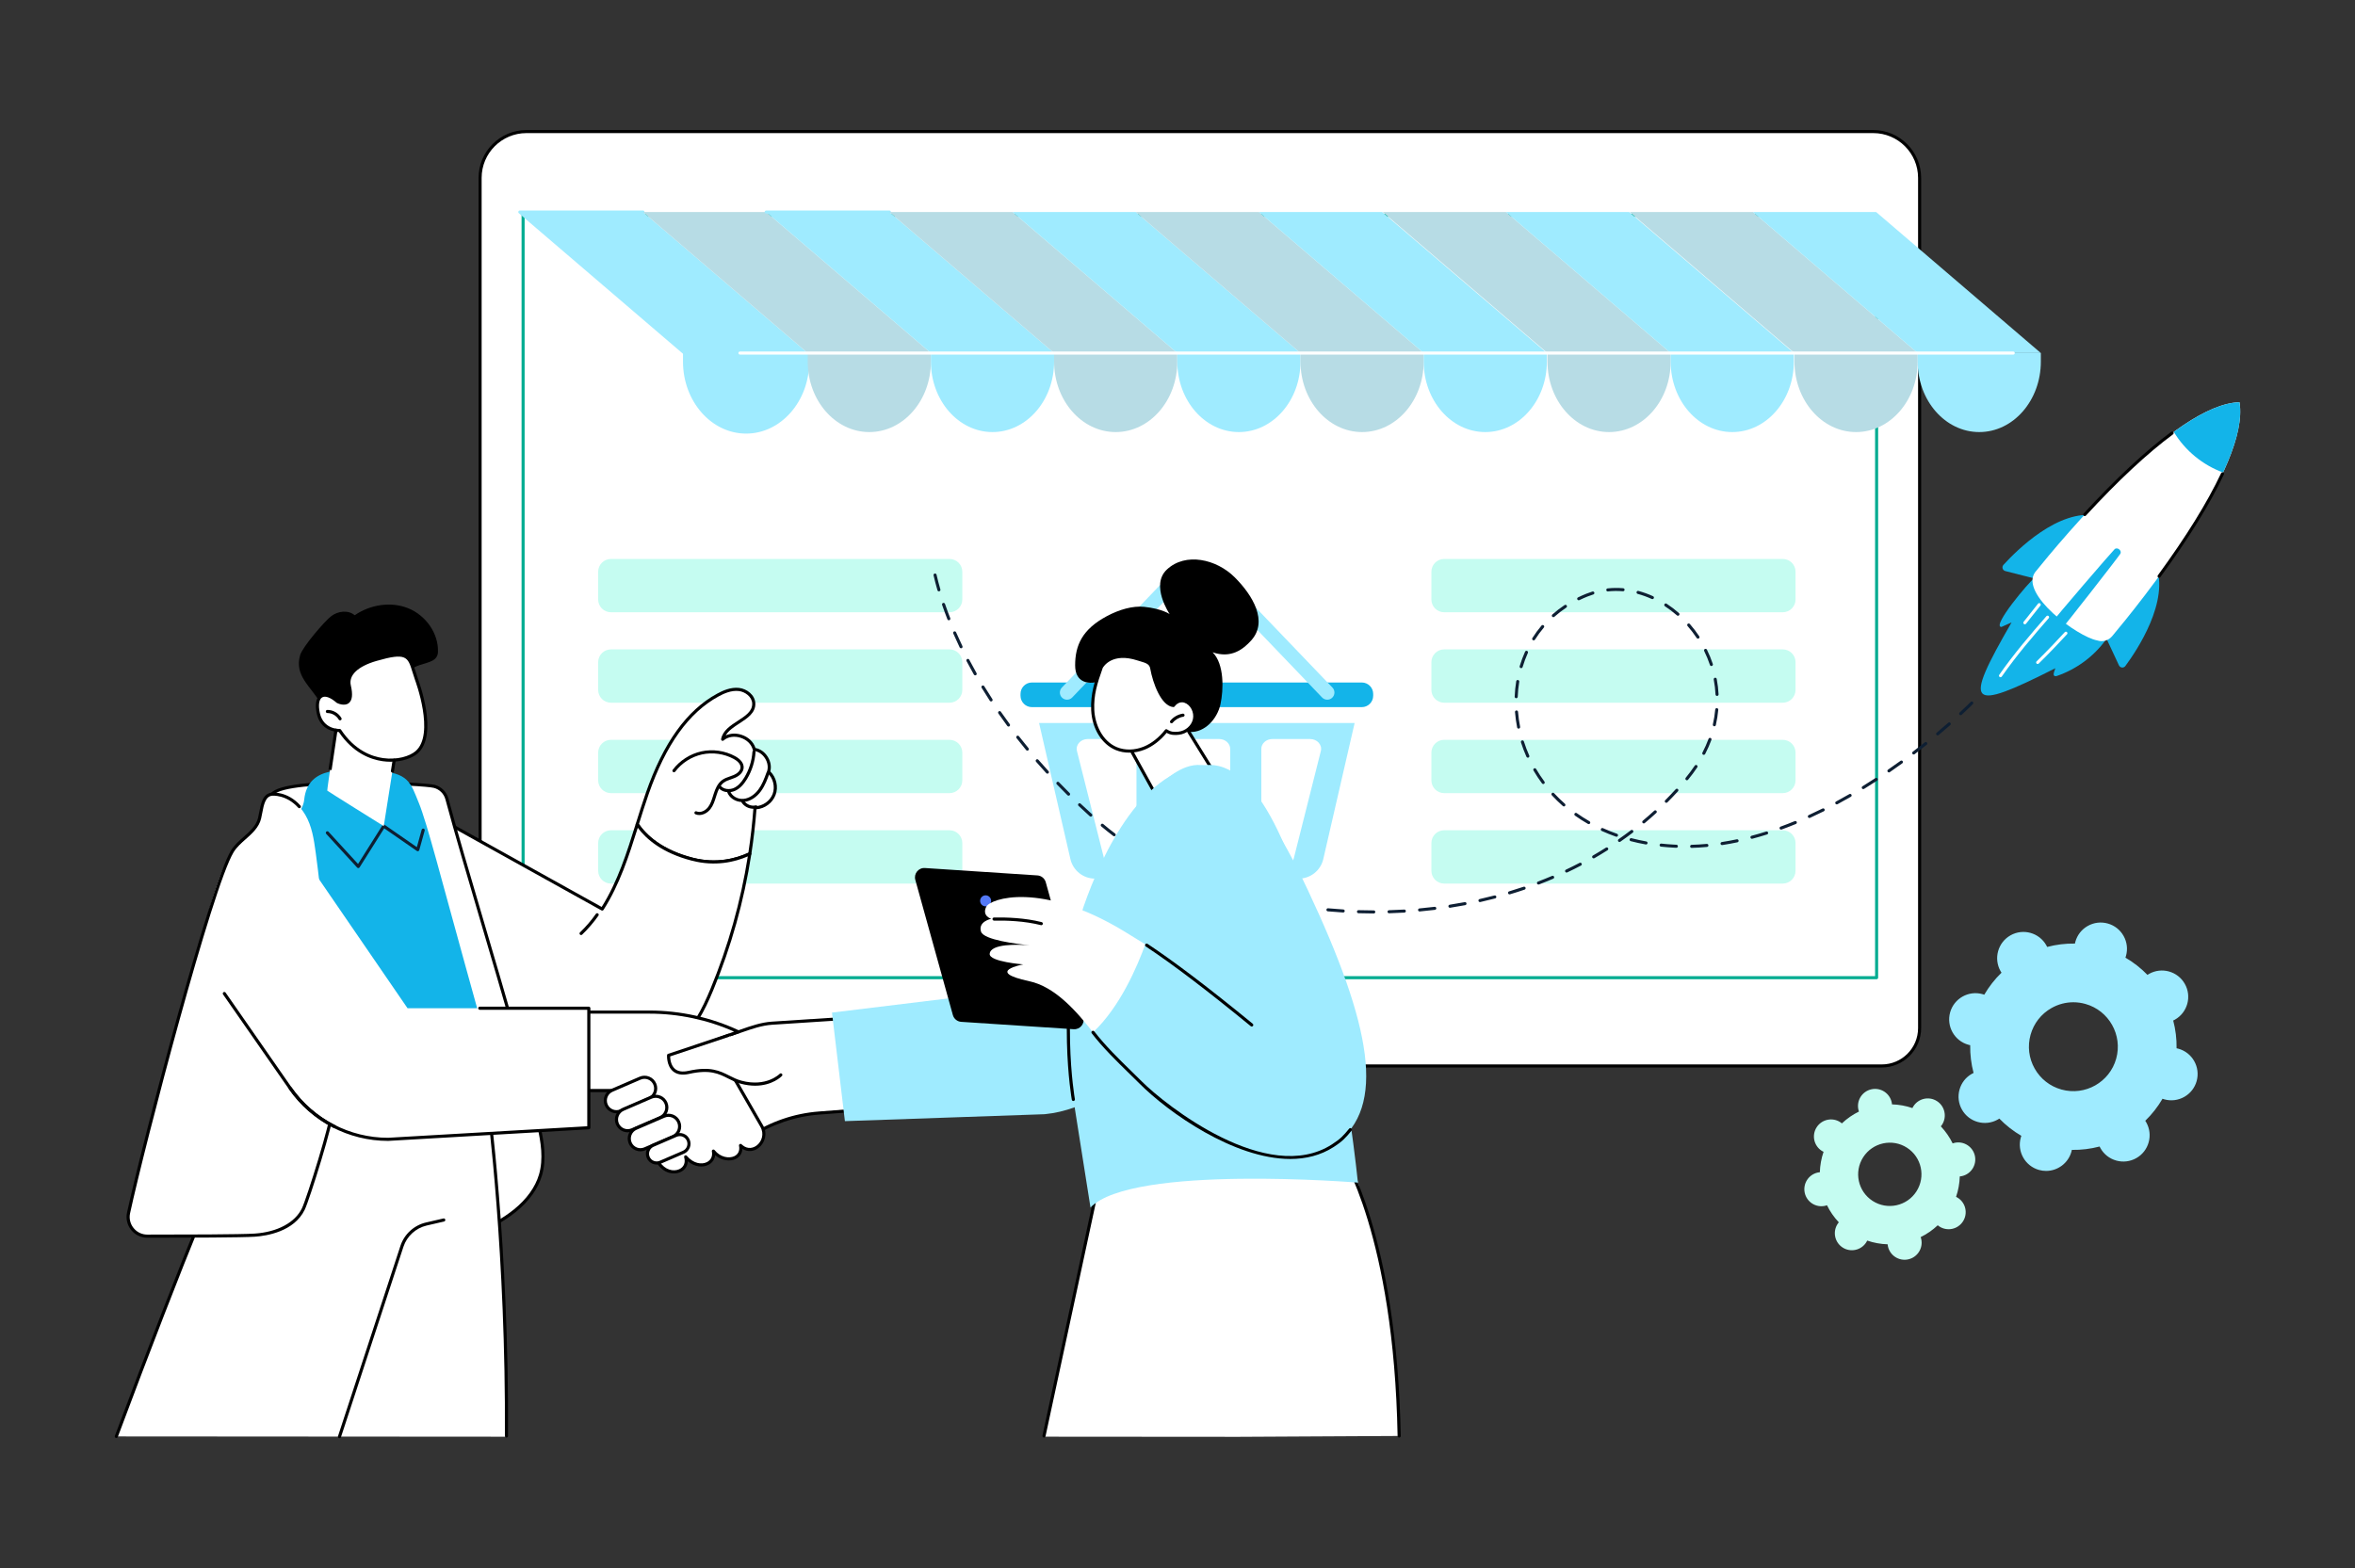
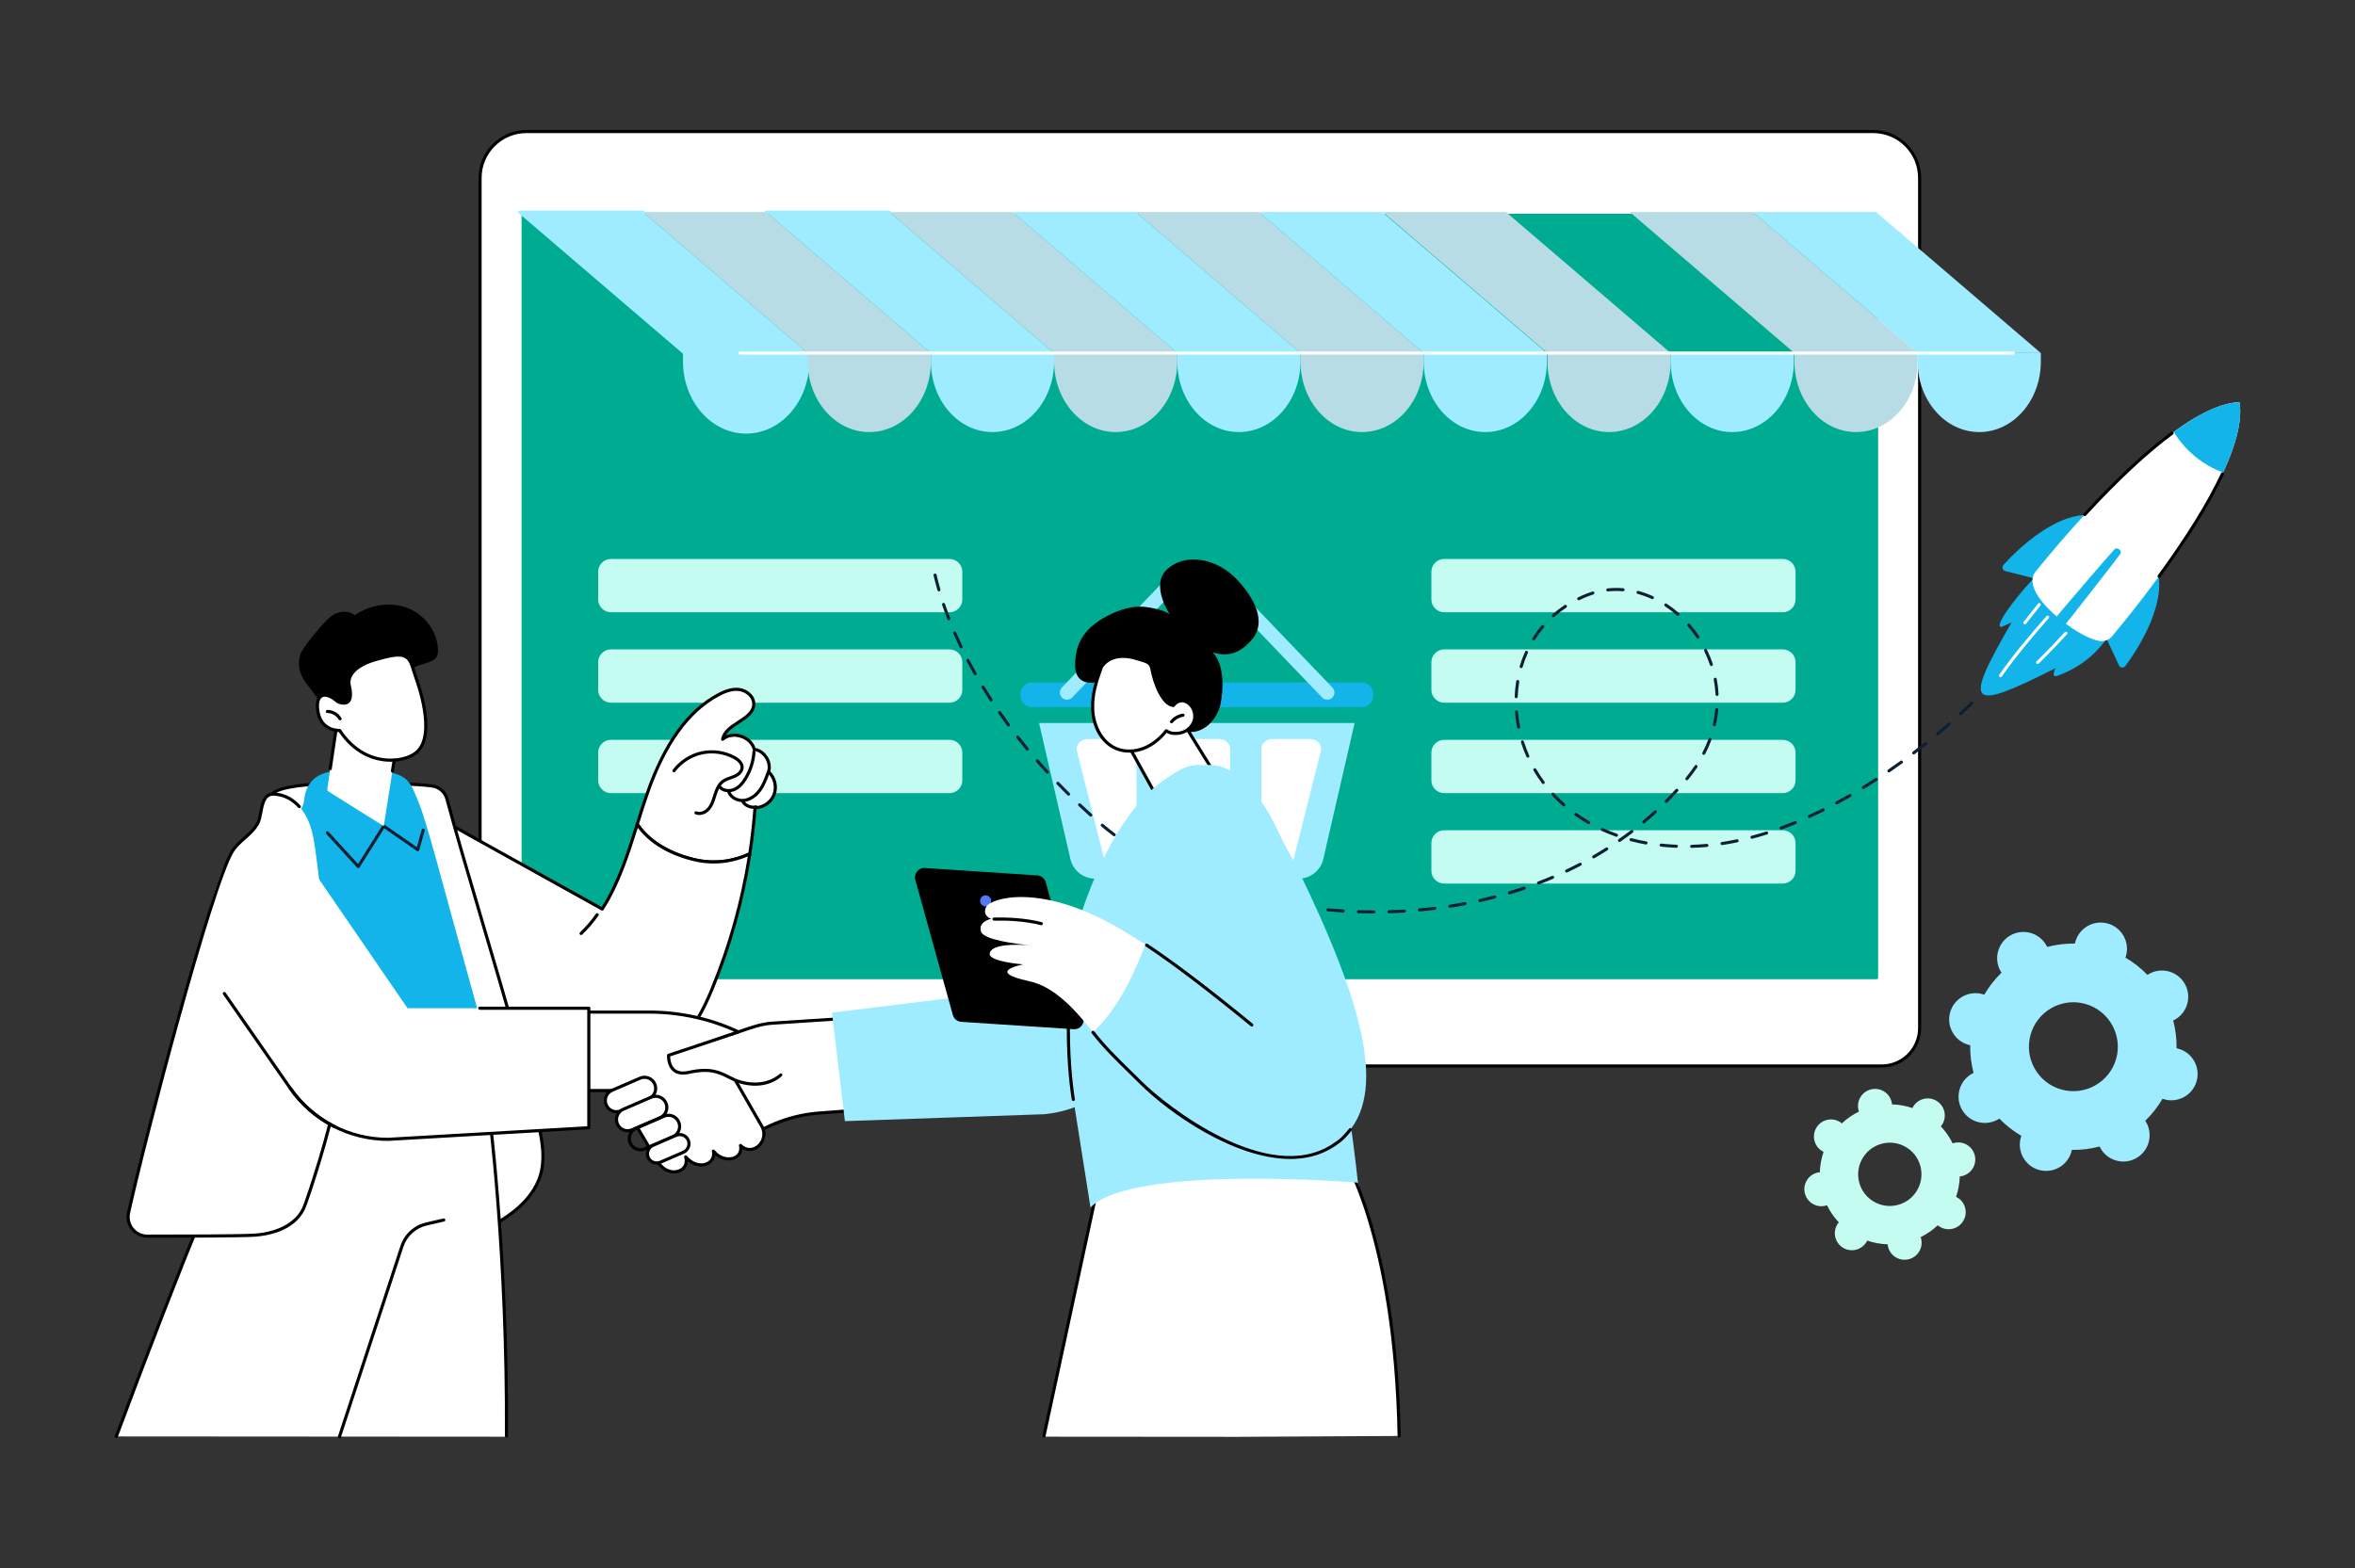
<svg xmlns="http://www.w3.org/2000/svg" width="605" height="403" viewBox="0 0 605 403" fill="none">
  <rect x="0" y="0" width="605" height="403" fill="#333333" stroke="none" />
  <g clip-path="url(#clip0_1953_10911)">
    <path d="M483.422 273.919H133.064C127.693 273.919 123.338 269.565 123.338 264.193V45.71C123.338 39.137 128.666 33.809 135.238 33.809H481.244C487.818 33.809 493.147 39.137 493.147 45.71V264.193C493.148 269.565 488.794 273.919 483.422 273.919Z" fill="white" />
    <path d="M483.422 274.313H133.064C127.486 274.313 122.947 269.772 122.947 264.193V45.71C122.947 38.931 128.461 33.416 135.239 33.416H481.245C488.024 33.416 493.54 38.931 493.54 45.71V264.193C493.54 269.772 489 274.313 483.422 274.313ZM135.239 34.202C128.893 34.202 123.731 39.363 123.731 45.71V264.193C123.731 269.339 127.919 273.527 133.064 273.527H483.421C488.567 273.527 492.755 269.339 492.755 264.193V45.71C492.755 39.363 487.591 34.202 481.244 34.202H135.239Z" fill="black" />
-     <path d="M482.102 251.629H134.385C134.168 251.629 133.991 251.452 133.991 251.235V55.313C133.991 55.097 134.168 54.92 134.385 54.92H482.102C482.322 54.92 482.495 55.097 482.495 55.313V251.235C482.494 251.452 482.321 251.629 482.102 251.629ZM134.777 250.843H481.71V55.707H134.777V250.843Z" fill="#00AC91" />
+     <path d="M482.102 251.629H134.385C134.168 251.629 133.991 251.452 133.991 251.235V55.313C133.991 55.097 134.168 54.92 134.385 54.92H482.102C482.322 54.92 482.495 55.097 482.495 55.313V251.235C482.494 251.452 482.321 251.629 482.102 251.629ZM134.777 250.843V55.707H134.777V250.843Z" fill="#00AC91" />
    <path d="M243.922 157.336H156.96C155.14 157.336 153.665 155.862 153.665 154.043V146.927C153.665 145.107 155.14 143.632 156.96 143.632H243.922C245.742 143.632 247.218 145.107 247.218 146.927V154.043C247.218 155.862 245.742 157.336 243.922 157.336Z" fill="#C5FCF1" />
    <path d="M243.922 180.576H156.96C155.14 180.576 153.665 179.1 153.665 177.281V170.165C153.665 168.347 155.14 166.87 156.96 166.87H243.922C245.742 166.87 247.218 168.347 247.218 170.165V177.281C247.218 179.101 245.742 180.576 243.922 180.576Z" fill="#C5FCF1" />
    <path d="M243.922 203.815H156.96C155.14 203.815 153.665 202.338 153.665 200.519V193.403C153.665 191.584 155.14 190.11 156.96 190.11H243.922C245.742 190.11 247.218 191.584 247.218 193.403V200.519C247.218 202.339 245.742 203.815 243.922 203.815Z" fill="#C5FCF1" />
-     <path d="M243.922 227.054H156.96C155.14 227.054 153.665 225.58 153.665 223.761V216.643C153.665 214.823 155.14 213.35 156.96 213.35H243.922C245.742 213.35 247.218 214.823 247.218 216.643V223.761C247.218 225.58 245.742 227.054 243.922 227.054Z" fill="#C5FCF1" />
    <path d="M457.979 157.336H371.017C369.197 157.336 367.723 155.862 367.723 154.043V146.927C367.723 145.107 369.197 143.632 371.017 143.632H457.979C459.798 143.632 461.275 145.107 461.275 146.927V154.043C461.275 155.862 459.799 157.336 457.979 157.336Z" fill="#C5FCF1" />
    <path d="M457.979 180.576H371.017C369.197 180.576 367.723 179.1 367.723 177.281V170.165C367.723 168.347 369.197 166.87 371.017 166.87H457.979C459.798 166.87 461.275 168.347 461.275 170.165V177.281C461.275 179.101 459.799 180.576 457.979 180.576Z" fill="#C5FCF1" />
    <path d="M457.979 203.815H371.017C369.197 203.815 367.723 202.338 367.723 200.519V193.403C367.723 191.584 369.197 190.11 371.017 190.11H457.979C459.798 190.11 461.275 191.584 461.275 193.403V200.519C461.275 202.339 459.799 203.815 457.979 203.815Z" fill="#C5FCF1" />
    <path d="M457.979 227.054H371.017C369.197 227.054 367.723 225.58 367.723 223.761V216.643C367.723 214.823 369.197 213.35 371.017 213.35H457.979C459.798 213.35 461.275 214.823 461.275 216.643V223.761C461.275 225.58 459.799 227.054 457.979 227.054Z" fill="#C5FCF1" />
    <path d="M207.502 90.724H175.853L133.54 54.489H165.188L207.502 90.724Z" fill="#9FEBFF" />
    <path d="M175.853 91.116C175.762 91.116 175.671 91.086 175.598 91.022L133.285 54.788C133.16 54.681 133.115 54.508 133.172 54.353C133.229 54.2 133.376 54.096 133.54 54.096H165.188C165.405 54.096 165.581 54.272 165.581 54.489C165.581 54.706 165.405 54.883 165.188 54.883H134.602L176.107 90.427C176.272 90.568 176.292 90.815 176.151 90.979C176.073 91.069 175.963 91.116 175.853 91.116Z" fill="#9FEBFF" />
    <path d="M175.853 90.724V92.912C175.853 102.918 182.938 111.029 191.678 111.029C200.417 111.029 207.502 102.918 207.502 92.912V90.724H175.853Z" fill="#9FEBFF" />
    <path d="M191.678 111.422C182.736 111.422 175.46 103.119 175.46 92.912V90.724C175.46 90.507 175.636 90.331 175.853 90.331H207.502C207.719 90.331 207.894 90.507 207.894 90.724V92.912C207.894 103.119 200.62 111.422 191.678 111.422ZM176.245 91.116V92.912C176.245 102.684 183.168 110.638 191.678 110.638C200.187 110.638 207.11 102.685 207.11 92.912V91.116H176.245Z" fill="#9FEBFF" />
    <path d="M239.15 90.724H207.502L165.188 54.489H196.837L239.15 90.724Z" fill="#B7DCE5" />
    <path d="M207.502 90.724V92.912C207.502 102.918 214.586 111.029 223.325 111.029C232.065 111.029 239.15 102.918 239.15 92.912V90.724H207.502Z" fill="#B7DCE5" />
    <path d="M254.974 90.724H239.15L196.837 54.489H228.486L270.799 90.724H254.974Z" fill="#9FEBFF" />
    <path d="M228.486 54.883H196.837C196.62 54.883 196.444 54.706 196.444 54.489C196.444 54.272 196.62 54.096 196.837 54.096H228.486C228.702 54.096 228.878 54.272 228.878 54.489C228.878 54.706 228.702 54.883 228.486 54.883Z" fill="#9FEBFF" />
    <path d="M239.15 90.724V92.912C239.15 102.918 246.234 111.029 254.973 111.029C263.713 111.029 270.798 102.918 270.798 92.912V90.724H239.15Z" fill="#9FEBFF" />
    <path d="M302.447 90.724H270.799L228.486 54.489H260.135L302.447 90.724Z" fill="#B7DCE5" />
    <path d="M270.799 90.724V92.912C270.799 102.918 277.883 111.029 286.623 111.029C295.362 111.029 302.447 102.918 302.447 92.912V90.724H270.799Z" fill="#B7DCE5" />
    <path d="M334.096 90.724H302.447L260.135 54.489H291.783L334.096 90.724Z" fill="#9FEBFF" />
    <path d="M302.447 90.724V92.912C302.447 102.918 309.532 111.029 318.271 111.029C327.01 111.029 334.095 102.918 334.095 92.912V90.724H302.447Z" fill="#9FEBFF" />
    <path d="M365.745 90.724H334.096L291.783 54.489H323.432L365.745 90.724Z" fill="#B7DCE5" />
    <path d="M334.096 90.724V92.912C334.096 102.918 341.18 111.029 349.919 111.029C358.66 111.029 365.745 102.918 365.745 92.912V90.724H334.096Z" fill="#B7DCE5" />
    <path d="M397.393 90.724H365.745L323.432 54.489H355.08L397.393 90.724Z" fill="#9FEBFF" />
    <path d="M365.745 90.724V92.912C365.745 102.918 372.828 111.029 381.569 111.029C390.307 111.029 397.392 102.918 397.392 92.912V90.724H365.745Z" fill="#9FEBFF" />
    <path d="M429.196 90.724H397.547L355.236 54.489H386.883L429.196 90.724Z" fill="#B7DCE5" />
    <path d="M397.547 90.724V92.912C397.547 102.918 404.632 111.029 413.373 111.029C422.111 111.029 429.196 102.918 429.196 92.912V90.724H397.547Z" fill="#B7DCE5" />
-     <path d="M460.846 90.724H429.196L386.883 54.489H418.532L460.846 90.724Z" fill="#9FEBFF" />
    <path d="M429.196 90.724V92.912C429.196 102.918 436.282 111.029 445.019 111.029C453.76 111.029 460.842 102.918 460.842 92.912V90.724H429.196Z" fill="#9FEBFF" />
    <path d="M492.647 90.724H461L418.687 54.489H450.335L492.647 90.724Z" fill="#B7DCE5" />
    <path d="M461 90.724V92.912C461 102.918 468.085 111.029 476.825 111.029C485.564 111.029 492.647 102.918 492.647 92.912V90.724H461Z" fill="#B7DCE5" />
    <path d="M524.295 90.724H492.647L450.335 54.489H481.983L524.295 90.724Z" fill="#9FEBFF" />
    <path d="M492.647 90.724V92.912C492.647 102.918 499.732 111.029 508.473 111.029C517.21 111.029 524.294 102.918 524.294 92.912V90.724H492.647Z" fill="#9FEBFF" />
    <path d="M517.2 91.116H190.092C189.875 91.116 189.699 90.94 189.699 90.723C189.699 90.506 189.875 90.33 190.092 90.33H517.2C517.418 90.33 517.595 90.506 517.595 90.723C517.595 90.94 517.418 91.116 517.2 91.116Z" fill="white" />
    <path d="M266.937 185.789L274.989 220.756C275.667 223.697 278.286 225.781 281.303 225.781H333.637C336.657 225.781 339.275 223.697 339.952 220.756L348.005 185.789H266.937Z" fill="#9FEBFF" />
    <path d="M349.843 181.713H265.098C263.482 181.713 262.17 180.403 262.17 178.785V178.308C262.17 176.691 263.482 175.38 265.098 175.38H349.843C351.46 175.38 352.772 176.691 352.772 178.308V178.785C352.771 180.403 351.46 181.713 349.843 181.713Z" fill="#13B4E9" />
    <path d="M289.133 189.908H279.433C277.618 189.908 276.272 191.409 276.67 192.99L283.613 220.539C283.904 221.694 285.051 222.513 286.376 222.513H289.133C290.696 222.513 291.964 221.38 291.964 219.987V192.437C291.964 191.041 290.696 189.908 289.133 189.908Z" fill="white" />
    <path d="M339.327 192.99C339.725 191.409 338.38 189.908 336.565 189.908H326.865C325.301 189.908 324.033 191.041 324.033 192.436V219.986C324.033 221.38 325.301 222.512 326.865 222.512H329.622C330.946 222.512 332.093 221.694 332.385 220.538L339.327 192.99Z" fill="white" />
    <path d="M313.203 189.908H302.794C301.231 189.908 299.963 191.041 299.963 192.436V219.986C299.963 221.38 301.232 222.512 302.794 222.512H313.203C314.766 222.512 316.034 221.379 316.034 219.986V192.436C316.034 191.041 314.767 189.908 313.203 189.908Z" fill="white" />
    <path d="M274.121 179.801C273.669 179.801 273.216 179.635 272.859 179.3C272.118 178.604 272.084 177.437 272.781 176.696L302.594 145.558C303.29 144.817 304.456 144.782 305.198 145.48C305.938 146.176 305.972 147.342 305.276 148.083L275.463 179.221C275.101 179.607 274.61 179.801 274.121 179.801Z" fill="#9FEBFF" />
    <path d="M340.975 179.801C341.429 179.801 341.881 179.635 342.236 179.3C342.978 178.604 343.014 177.437 342.317 176.696L312.396 145.482C311.7 144.743 310.534 144.707 309.793 145.404C309.052 146.102 309.018 147.267 309.714 148.008L339.634 179.22C339.996 179.607 340.486 179.801 340.975 179.801Z" fill="#9FEBFF" />
    <path d="M541.002 164.38C537.917 168.69 533.389 172.017 528.305 173.736C526.967 173.943 527.884 172.301 528.019 171.718C505.589 183.047 504.255 181.633 516.769 159.947L514.165 161.108C511.517 161.072 521.372 149.385 522.562 148.628L541.002 164.38Z" fill="#13B4E9" />
    <path d="M520.184 160.424C520.098 160.424 520.011 160.397 519.939 160.338C519.769 160.204 519.74 159.957 519.876 159.787L523.572 155.127C523.704 154.958 523.953 154.929 524.124 155.064C524.292 155.199 524.322 155.446 524.187 155.614L520.49 160.276C520.413 160.372 520.3 160.424 520.184 160.424Z" fill="white" />
    <path d="M513.93 174.027C513.851 174.027 513.775 174.005 513.705 173.957C513.527 173.833 513.482 173.59 513.605 173.41C517.334 168.038 521.817 162.814 525.726 158.34C525.872 158.178 526.119 158.159 526.283 158.303C526.445 158.446 526.463 158.695 526.319 158.857C522.423 163.316 517.958 168.519 514.253 173.858C514.175 173.968 514.053 174.027 513.93 174.027Z" fill="white" />
    <path d="M523.473 170.627C523.372 170.627 523.268 170.587 523.193 170.509C523.042 170.354 523.044 170.105 523.2 169.954C525.66 167.558 529.337 163.683 530.437 162.455C530.583 162.293 530.832 162.28 530.994 162.424C531.155 162.57 531.169 162.819 531.023 162.98C529.915 164.214 526.22 168.111 523.748 170.517C523.671 170.592 523.574 170.627 523.473 170.627Z" fill="white" />
    <path d="M540.382 162.451L544.361 170.979C544.669 171.641 545.567 171.735 546 171.151C548.96 167.155 557.459 154.48 553.819 145.087L540.382 162.451Z" fill="#13B4E9" />
    <path d="M524.242 149.057L515.161 146.744C514.457 146.565 514.193 145.697 514.685 145.159C518.026 141.48 528.794 130.69 538.657 132.505L524.242 149.057Z" fill="#13B4E9" />
    <path d="M575.33 103.372L575.32 103.363C558.582 103.798 529.601 138.609 522.813 147.053C518.828 152.65 533.686 163.631 538.764 164.567C540.145 165.036 541.67 164.603 542.611 163.484C549.571 155.184 578.076 119.978 575.33 103.372Z" fill="white" />
    <path d="M558.444 110.983C561.407 115.873 565.921 119.502 571.11 121.425C574.292 114.582 576.127 108.194 575.33 103.371L575.32 103.362C570.45 103.49 564.54 106.531 558.444 110.983Z" fill="#13B4E9" />
    <path d="M554.667 148.471C554.586 148.471 554.506 148.446 554.437 148.395C554.262 148.266 554.222 148.022 554.35 147.846C561.621 137.904 567.085 129.072 570.6 121.596C570.691 121.399 570.925 121.315 571.122 121.408C571.315 121.501 571.403 121.735 571.31 121.93C567.774 129.451 562.281 138.326 554.985 148.31C554.908 148.413 554.788 148.471 554.667 148.471Z" fill="black" />
    <path d="M535.579 132.621C535.482 132.621 535.388 132.586 535.313 132.517C535.153 132.371 535.14 132.121 535.29 131.961C543.581 122.946 551.151 115.887 557.787 110.976C557.96 110.848 558.208 110.884 558.335 111.058C558.464 111.234 558.428 111.479 558.255 111.609C551.66 116.488 544.126 123.515 535.866 132.494C535.79 132.577 535.685 132.621 535.579 132.621Z" fill="black" />
    <path d="M543.243 141.127C542.543 141.78 527.816 158.886 526.888 160.276C526.033 161.561 526.779 162.465 526.895 162.594V162.598C526.895 162.598 526.9 162.6 526.902 162.603C526.908 162.609 526.911 162.613 526.911 162.613L526.913 162.61C527.066 162.697 528.105 163.239 529.184 162.132C530.352 160.937 544.214 143.132 544.708 142.313C545.202 141.494 543.939 140.476 543.243 141.127Z" fill="#13B4E9" />
    <path d="M352.921 234.735C351.616 234.733 350.292 234.711 348.982 234.67C348.764 234.661 348.595 234.48 348.601 234.265C348.608 234.048 348.793 233.87 349.006 233.886C350.308 233.925 351.627 233.949 352.924 233.95C353.14 233.95 353.316 234.125 353.316 234.343C353.316 234.561 353.138 234.735 352.921 234.735ZM356.849 234.684C356.637 234.684 356.461 234.514 356.457 234.303C356.448 234.086 356.619 233.905 356.837 233.898C358.14 233.862 359.455 233.803 360.752 233.728C360.96 233.712 361.151 233.881 361.165 234.096C361.178 234.314 361.013 234.499 360.798 234.511C359.493 234.59 358.169 234.647 356.86 234.682C356.855 234.684 356.851 234.684 356.849 234.684ZM345.067 234.486C345.061 234.486 345.052 234.486 345.044 234.486C343.741 234.404 342.417 234.302 341.114 234.184C340.899 234.165 340.739 233.974 340.758 233.758C340.779 233.54 340.971 233.383 341.186 233.402C342.483 233.52 343.796 233.621 345.092 233.702C345.31 233.714 345.475 233.899 345.46 234.117C345.446 234.326 345.273 234.486 345.067 234.486ZM364.689 234.22C364.489 234.22 364.317 234.067 364.3 233.862C364.28 233.648 364.439 233.456 364.654 233.437C365.952 233.321 367.262 233.181 368.55 233.024C368.762 232.999 368.959 233.15 368.988 233.365C369.013 233.58 368.859 233.778 368.646 233.803C367.351 233.961 366.032 234.1 364.726 234.218C364.714 234.218 364.701 234.22 364.689 234.22ZM337.242 233.769C337.225 233.769 337.21 233.769 337.194 233.768C335.896 233.61 334.582 233.43 333.288 233.235C333.073 233.203 332.926 233.003 332.959 232.788C332.99 232.574 333.193 232.427 333.405 232.459C334.693 232.654 336 232.832 337.289 232.988C337.504 233.015 337.657 233.211 337.631 233.426C337.606 233.623 337.437 233.769 337.242 233.769ZM372.487 233.268C372.295 233.268 372.129 233.128 372.098 232.935C372.065 232.722 372.212 232.519 372.425 232.486C373.713 232.286 375.012 232.064 376.283 231.824C376.496 231.782 376.701 231.925 376.742 232.136C376.783 232.352 376.641 232.556 376.429 232.596C375.149 232.838 373.842 233.062 372.545 233.263C372.524 233.266 372.506 233.268 372.487 233.268ZM329.475 232.59C329.452 232.59 329.428 232.589 329.404 232.585C328.113 232.349 326.814 232.091 325.541 231.817C325.329 231.772 325.194 231.563 325.24 231.351C325.285 231.14 325.493 231.002 325.706 231.049C326.972 231.321 328.263 231.578 329.545 231.812C329.759 231.85 329.9 232.055 329.861 232.267C329.825 232.46 329.66 232.59 329.475 232.59ZM380.201 231.807C380.022 231.807 379.859 231.684 379.82 231.5C379.77 231.29 379.904 231.079 380.117 231.032C381.39 230.746 382.668 230.436 383.919 230.109C384.13 230.054 384.345 230.18 384.398 230.391C384.453 230.6 384.329 230.815 384.118 230.87C382.861 231.199 381.572 231.511 380.289 231.798C380.259 231.804 380.231 231.807 380.201 231.807ZM321.796 230.943C321.765 230.943 321.733 230.939 321.702 230.931C320.424 230.616 319.142 230.277 317.893 229.925C317.684 229.868 317.563 229.651 317.622 229.44C317.681 229.233 317.897 229.112 318.106 229.17C319.347 229.518 320.621 229.855 321.89 230.17C322.1 230.222 322.229 230.436 322.176 230.644C322.133 230.823 321.973 230.943 321.796 230.943ZM387.8 229.824C387.632 229.824 387.476 229.715 387.425 229.544C387.362 229.338 387.48 229.118 387.687 229.057C388.935 228.684 390.19 228.284 391.415 227.869C391.621 227.799 391.843 227.908 391.912 228.113C391.982 228.319 391.873 228.541 391.668 228.611C390.433 229.03 389.17 229.435 387.913 229.81C387.874 229.82 387.839 229.824 387.8 229.824ZM314.238 228.817C314.199 228.817 314.159 228.81 314.119 228.797C312.865 228.399 311.609 227.977 310.385 227.542C310.181 227.471 310.073 227.245 310.146 227.041C310.219 226.836 310.443 226.73 310.648 226.802C311.864 227.235 313.113 227.655 314.357 228.049C314.563 228.113 314.678 228.335 314.613 228.542C314.56 228.709 314.404 228.817 314.238 228.817ZM395.234 227.303C395.076 227.303 394.926 227.205 394.867 227.05C394.79 226.847 394.892 226.619 395.095 226.542C396.312 226.078 397.533 225.584 398.722 225.08C398.923 224.994 399.153 225.087 399.239 225.287C399.323 225.485 399.23 225.718 399.03 225.802C397.833 226.313 396.603 226.808 395.377 227.276C395.329 227.292 395.28 227.303 395.234 227.303ZM306.839 226.186C306.791 226.186 306.742 226.177 306.694 226.161C305.467 225.674 304.244 225.164 303.057 224.64C302.859 224.553 302.769 224.322 302.856 224.123C302.943 223.926 303.174 223.835 303.374 223.924C304.552 224.44 305.766 224.945 306.984 225.429C307.185 225.509 307.284 225.737 307.205 225.939C307.144 226.093 306.996 226.186 306.839 226.186ZM402.458 224.223C402.311 224.223 402.169 224.14 402.104 223.997C402.009 223.803 402.093 223.569 402.29 223.476C403.466 222.919 404.644 222.33 405.789 221.732C405.984 221.63 406.22 221.705 406.318 221.896C406.422 222.088 406.348 222.327 406.154 222.425C404.999 223.032 403.812 223.623 402.625 224.184C402.572 224.21 402.515 224.223 402.458 224.223ZM299.652 223.022C299.595 223.022 299.537 223.01 299.481 222.983C298.291 222.402 297.11 221.795 295.974 221.18C295.784 221.076 295.713 220.837 295.817 220.648C295.92 220.457 296.158 220.387 296.349 220.49C297.475 221.099 298.645 221.703 299.826 222.276C300.02 222.373 300.101 222.607 300.007 222.803C299.939 222.942 299.799 223.022 299.652 223.022ZM409.413 220.579C409.278 220.579 409.145 220.508 409.074 220.381C408.965 220.195 409.029 219.955 409.217 219.846C410.348 219.194 411.472 218.511 412.562 217.82C412.747 217.704 412.99 217.758 413.105 217.94C413.221 218.124 413.165 218.366 412.985 218.481C411.883 219.182 410.749 219.867 409.61 220.527C409.546 220.563 409.479 220.579 409.413 220.579ZM292.752 219.282C292.683 219.282 292.613 219.263 292.55 219.225C291.409 218.537 290.289 217.828 289.221 217.108C289.039 216.988 288.992 216.746 289.113 216.564C289.235 216.384 289.477 216.336 289.659 216.457C290.717 217.168 291.827 217.874 292.956 218.553C293.142 218.665 293.201 218.906 293.09 219.091C293.016 219.215 292.885 219.282 292.752 219.282ZM434.585 217.879C434.372 217.879 434.197 217.71 434.192 217.497C434.187 217.279 434.355 217.1 434.574 217.094C435.852 217.059 437.162 216.978 438.464 216.856C438.682 216.839 438.872 216.998 438.893 217.212C438.912 217.427 438.754 217.619 438.537 217.638C437.218 217.763 435.891 217.843 434.597 217.879C434.592 217.879 434.59 217.879 434.585 217.879ZM430.659 217.854C430.655 217.854 430.649 217.854 430.642 217.854C430.416 217.845 430.191 217.834 429.965 217.822C428.866 217.763 427.77 217.675 426.703 217.561C426.488 217.537 426.332 217.343 426.357 217.127C426.378 216.911 426.572 216.757 426.79 216.779C427.84 216.893 428.921 216.979 430.007 217.037C430.229 217.048 430.451 217.06 430.674 217.068C430.891 217.077 431.06 217.26 431.051 217.477C431.043 217.688 430.87 217.854 430.659 217.854ZM442.395 217.159C442.204 217.159 442.037 217.02 442.007 216.826C441.973 216.613 442.122 216.411 442.336 216.38C443.601 216.183 444.893 215.949 446.178 215.678C446.389 215.633 446.597 215.768 446.644 215.981C446.688 216.192 446.553 216.401 446.337 216.445C445.04 216.719 443.736 216.96 442.454 217.155C442.436 217.157 442.415 217.159 442.395 217.159ZM422.865 217.003C422.842 217.003 422.818 217.003 422.795 216.999C421.486 216.764 420.188 216.478 418.933 216.151C418.724 216.096 418.598 215.881 418.653 215.671C418.708 215.462 418.923 215.338 419.132 215.393C420.367 215.713 421.645 215.994 422.936 216.228C423.146 216.266 423.29 216.468 423.252 216.681C423.215 216.873 423.051 217.003 422.865 217.003ZM416.042 216.366C415.92 216.366 415.798 216.307 415.719 216.198C415.596 216.02 415.64 215.776 415.819 215.651C416.888 214.905 417.951 214.13 418.98 213.345C419.15 213.211 419.4 213.245 419.528 213.418C419.661 213.591 419.63 213.838 419.457 213.968C418.422 214.76 417.346 215.543 416.269 216.294C416.198 216.344 416.12 216.366 416.042 216.366ZM450.077 215.544C449.904 215.544 449.745 215.429 449.698 215.251C449.643 215.042 449.767 214.827 449.976 214.771C451.216 214.442 452.477 214.076 453.729 213.678C453.935 213.614 454.157 213.73 454.223 213.936C454.287 214.143 454.173 214.362 453.967 214.429C452.701 214.827 451.428 215.2 450.178 215.53C450.146 215.54 450.111 215.544 450.077 215.544ZM415.278 215.02C415.236 215.02 415.192 215.013 415.15 214.999C413.895 214.558 412.66 214.061 411.476 213.524C411.276 213.436 411.192 213.203 411.281 213.005C411.372 212.807 411.603 212.721 411.8 212.809C412.964 213.336 414.179 213.823 415.409 214.258C415.614 214.326 415.721 214.553 415.65 214.757C415.593 214.918 415.443 215.02 415.278 215.02ZM286.238 214.903C286.156 214.903 286.072 214.876 286.002 214.822C284.938 214.022 283.899 213.193 282.917 212.358C282.753 212.217 282.732 211.97 282.873 211.803C283.014 211.639 283.26 211.617 283.427 211.758C284.397 212.585 285.422 213.404 286.474 214.195C286.648 214.327 286.683 214.574 286.552 214.747C286.475 214.849 286.357 214.903 286.238 214.903ZM457.564 213.181C457.404 213.181 457.252 213.082 457.196 212.922C457.119 212.717 457.225 212.494 457.429 212.417C458.631 211.981 459.856 211.505 461.07 211.005C461.27 210.923 461.504 211.021 461.586 211.22C461.665 211.42 461.57 211.648 461.37 211.733C460.145 212.237 458.91 212.715 457.7 213.156C457.655 213.173 457.609 213.181 457.564 213.181ZM408.146 211.776C408.08 211.776 408.014 211.758 407.953 211.724C406.802 211.063 405.678 210.346 404.613 209.589C404.438 209.462 404.396 209.221 404.521 209.041C404.646 208.866 404.893 208.824 405.069 208.95C406.113 209.693 407.213 210.394 408.34 211.042C408.529 211.147 408.593 211.39 408.488 211.578C408.416 211.704 408.283 211.776 408.146 211.776ZM422.287 211.595C422.175 211.595 422.063 211.549 421.983 211.454C421.845 211.289 421.868 211.041 422.034 210.902C423.029 210.069 424.02 209.202 424.974 208.329C425.135 208.182 425.383 208.194 425.529 208.354C425.676 208.512 425.665 208.761 425.504 208.907C424.541 209.79 423.544 210.664 422.538 211.505C422.464 211.565 422.376 211.595 422.287 211.595ZM464.826 210.199C464.679 210.199 464.535 210.115 464.47 209.97C464.381 209.772 464.465 209.54 464.663 209.451C465.835 208.918 467.024 208.35 468.201 207.766C468.393 207.67 468.632 207.749 468.725 207.945C468.823 208.136 468.741 208.373 468.548 208.47C467.366 209.058 466.166 209.627 464.987 210.165C464.936 210.189 464.881 210.199 464.826 210.199ZM280.227 209.855C280.134 209.855 280.039 209.822 279.965 209.754C278.991 208.876 278.019 207.979 277.074 207.084C276.916 206.937 276.909 206.688 277.057 206.53C277.206 206.371 277.454 206.366 277.612 206.514C278.553 207.402 279.521 208.296 280.491 209.171C280.651 209.314 280.664 209.563 280.518 209.724C280.441 209.812 280.335 209.855 280.227 209.855ZM401.764 207.23C401.671 207.23 401.578 207.199 401.505 207.133C400.512 206.26 399.557 205.331 398.667 204.364C398.519 204.204 398.53 203.957 398.688 203.809C398.848 203.662 399.098 203.672 399.244 203.83C400.116 204.774 401.05 205.687 402.021 206.541C402.186 206.686 402.201 206.934 402.06 207.097C401.981 207.187 401.871 207.23 401.764 207.23ZM471.866 206.706C471.727 206.706 471.59 206.631 471.52 206.499C471.416 206.31 471.488 206.069 471.679 205.968C472.812 205.36 473.963 204.717 475.102 204.061C475.288 203.952 475.529 204.016 475.637 204.206C475.744 204.394 475.681 204.632 475.491 204.742C474.348 205.401 473.189 206.047 472.051 206.661C471.99 206.69 471.93 206.706 471.866 206.706ZM428.074 206.299C427.974 206.299 427.874 206.259 427.798 206.184C427.645 206.03 427.645 205.781 427.798 205.629C428.713 204.712 429.622 203.761 430.497 202.803C430.643 202.644 430.893 202.632 431.052 202.778C431.212 202.924 431.225 203.173 431.077 203.333C430.193 204.3 429.278 205.259 428.353 206.185C428.276 206.259 428.176 206.299 428.074 206.299ZM274.521 204.465C274.42 204.465 274.322 204.427 274.245 204.354C273.312 203.43 272.383 202.488 271.482 201.551C271.332 201.393 271.336 201.147 271.492 200.994C271.649 200.845 271.896 200.851 272.048 201.004C272.944 201.937 273.869 202.875 274.798 203.795C274.952 203.946 274.953 204.194 274.8 204.349C274.724 204.427 274.622 204.465 274.521 204.465ZM478.674 202.782C478.543 202.782 478.415 202.714 478.339 202.594C478.225 202.408 478.284 202.168 478.47 202.054C479.564 201.38 480.679 200.675 481.782 199.956C481.964 199.838 482.209 199.889 482.326 200.069C482.444 200.253 482.394 200.496 482.213 200.614C481.104 201.335 479.984 202.045 478.882 202.721C478.815 202.764 478.745 202.782 478.674 202.782ZM396.455 201.471C396.332 201.471 396.214 201.416 396.139 201.311C395.353 200.252 394.619 199.137 393.954 198C393.845 197.815 393.908 197.572 394.094 197.465C394.282 197.355 394.522 197.418 394.631 197.605C395.28 198.717 396.002 199.808 396.768 200.845C396.898 201.018 396.862 201.265 396.687 201.393C396.618 201.445 396.536 201.471 396.455 201.471ZM433.366 200.504C433.279 200.504 433.191 200.474 433.118 200.415C432.952 200.275 432.926 200.029 433.065 199.862C433.899 198.845 434.68 197.796 435.384 196.746C435.504 196.564 435.748 196.514 435.926 196.637C436.107 196.757 436.155 196.998 436.035 197.18C435.317 198.254 434.523 199.325 433.669 200.36C433.593 200.454 433.48 200.504 433.366 200.504ZM269.077 198.81C268.971 198.81 268.865 198.768 268.787 198.684C267.901 197.716 267.019 196.73 266.165 195.749C266.023 195.586 266.04 195.338 266.203 195.194C266.367 195.052 266.615 195.069 266.757 195.231C267.607 196.21 268.485 197.19 269.366 198.152C269.512 198.312 269.502 198.56 269.343 198.706C269.267 198.776 269.171 198.81 269.077 198.81ZM485.263 198.492C485.136 198.492 485.017 198.43 484.94 198.321C484.816 198.141 484.861 197.897 485.04 197.774C486.105 197.041 487.182 196.28 488.245 195.512C488.422 195.383 488.667 195.423 488.793 195.598C488.919 195.776 488.881 196.02 488.704 196.146C487.638 196.92 486.556 197.683 485.487 198.421C485.416 198.469 485.339 198.492 485.263 198.492ZM392.501 194.705C392.353 194.705 392.208 194.618 392.144 194.471C391.607 193.263 391.132 192.018 390.733 190.765C390.669 190.556 390.782 190.337 390.989 190.27C391.196 190.204 391.417 190.318 391.482 190.527C391.873 191.753 392.334 192.972 392.861 194.153C392.949 194.351 392.861 194.583 392.663 194.672C392.609 194.692 392.555 194.705 392.501 194.705ZM437.705 193.978C437.644 193.978 437.583 193.962 437.526 193.933C437.333 193.834 437.255 193.596 437.355 193.404C437.957 192.246 438.483 191.051 438.926 189.861C439.001 189.659 439.228 189.554 439.432 189.632C439.634 189.705 439.738 189.93 439.661 190.135C439.208 191.356 438.668 192.577 438.052 193.766C437.984 193.9 437.847 193.978 437.705 193.978ZM491.632 193.878C491.514 193.878 491.396 193.825 491.319 193.725C491.187 193.552 491.221 193.306 491.392 193.172C492.431 192.384 493.473 191.572 494.49 190.762C494.658 190.628 494.907 190.656 495.042 190.825C495.178 190.994 495.15 191.241 494.979 191.376C493.958 192.19 492.914 193.006 491.87 193.798C491.796 193.853 491.714 193.878 491.632 193.878ZM263.922 192.89C263.81 192.89 263.697 192.842 263.619 192.746C262.781 191.732 261.951 190.699 261.154 189.679C261.02 189.508 261.05 189.261 261.221 189.129C261.392 188.995 261.639 189.025 261.772 189.195C262.566 190.21 263.39 191.236 264.225 192.247C264.363 192.415 264.339 192.662 264.171 192.799C264.1 192.86 264.011 192.89 263.922 192.89ZM497.779 188.975C497.67 188.975 497.558 188.926 497.48 188.834C497.34 188.666 497.362 188.42 497.529 188.28C498.537 187.437 499.541 186.581 500.51 185.727C500.674 185.583 500.923 185.6 501.067 185.765C501.208 185.927 501.191 186.174 501.029 186.317C500.052 187.173 499.045 188.039 498.031 188.881C497.959 188.945 497.868 188.975 497.779 188.975ZM390.132 187.235C389.946 187.235 389.784 187.106 389.748 186.92C389.491 185.62 389.308 184.296 389.204 182.985C389.187 182.768 389.348 182.58 389.564 182.562C389.78 182.547 389.969 182.708 389.986 182.922C390.09 184.204 390.268 185.497 390.518 186.769C390.559 186.981 390.42 187.185 390.207 187.228C390.183 187.235 390.157 187.235 390.132 187.235ZM259.089 186.704C258.969 186.704 258.85 186.649 258.774 186.543C257.995 185.487 257.223 184.41 256.482 183.343C256.358 183.164 256.403 182.921 256.581 182.796C256.759 182.673 257.003 182.717 257.127 182.895C257.864 183.957 258.632 185.028 259.405 186.08C259.534 186.253 259.497 186.498 259.323 186.628C259.252 186.679 259.17 186.704 259.089 186.704ZM440.419 186.632C440.392 186.632 440.36 186.63 440.33 186.622C440.119 186.572 439.989 186.364 440.035 186.151C440.324 184.892 440.528 183.606 440.643 182.331C440.662 182.114 440.847 181.955 441.066 181.973C441.284 181.994 441.443 182.183 441.424 182.401C441.306 183.713 441.097 185.035 440.802 186.327C440.761 186.508 440.599 186.632 440.419 186.632ZM503.698 183.783C503.591 183.783 503.485 183.741 503.407 183.657C503.26 183.499 503.27 183.249 503.43 183.101C505.247 181.421 506.257 180.39 506.268 180.38C506.419 180.226 506.668 180.223 506.822 180.376C506.978 180.525 506.981 180.773 506.829 180.93C506.819 180.939 505.796 181.982 503.962 183.679C503.888 183.75 503.793 183.783 503.698 183.783ZM254.612 180.254C254.484 180.254 254.358 180.193 254.283 180.076C253.567 178.976 252.861 177.855 252.183 176.745C252.071 176.558 252.129 176.317 252.315 176.204C252.5 176.092 252.742 176.151 252.854 176.336C253.527 177.441 254.23 178.555 254.941 179.647C255.058 179.829 255.007 180.074 254.827 180.192C254.761 180.233 254.687 180.254 254.612 180.254ZM389.515 179.424C389.51 179.424 389.504 179.424 389.499 179.424C389.282 179.414 389.113 179.232 389.122 179.016C389.172 177.687 389.308 176.357 389.518 175.063C389.553 174.848 389.754 174.703 389.969 174.739C390.182 174.775 390.327 174.975 390.293 175.191C390.087 176.454 389.956 177.751 389.906 179.046C389.898 179.257 389.726 179.424 389.515 179.424ZM441.111 178.836C440.902 178.836 440.729 178.673 440.718 178.464C440.653 177.18 440.5 175.89 440.259 174.623C440.218 174.409 440.357 174.203 440.572 174.162C440.785 174.121 440.99 174.263 441.029 174.476C441.278 175.778 441.436 177.106 441.502 178.423C441.513 178.64 441.347 178.823 441.129 178.834C441.123 178.836 441.116 178.836 441.111 178.836ZM250.532 173.547C250.394 173.547 250.261 173.476 250.189 173.349C249.541 172.203 248.906 171.039 248.304 169.89C248.204 169.698 248.279 169.459 248.471 169.36C248.662 169.259 248.9 169.333 249 169.525C249.598 170.668 250.228 171.823 250.872 172.962C250.978 173.151 250.912 173.391 250.724 173.498C250.664 173.531 250.597 173.547 250.532 173.547ZM390.784 171.693C390.745 171.693 390.707 171.688 390.67 171.677C390.464 171.615 390.346 171.396 390.406 171.189C390.786 169.915 391.252 168.66 391.792 167.463C391.882 167.266 392.114 167.177 392.31 167.266C392.508 167.355 392.597 167.587 392.508 167.785C391.984 168.951 391.529 170.172 391.159 171.414C391.108 171.584 390.952 171.693 390.784 171.693ZM439.653 171.148C439.489 171.148 439.336 171.042 439.281 170.877C438.874 169.662 438.378 168.459 437.811 167.297C437.716 167.104 437.795 166.867 437.991 166.773C438.184 166.678 438.421 166.758 438.515 166.952C439.099 168.143 439.607 169.381 440.026 170.629C440.094 170.836 439.985 171.058 439.778 171.127C439.735 171.142 439.694 171.148 439.653 171.148ZM246.892 166.59C246.746 166.59 246.605 166.509 246.538 166.368C245.967 165.176 245.414 163.972 244.896 162.785C244.809 162.586 244.9 162.354 245.098 162.267C245.298 162.182 245.529 162.271 245.616 162.472C246.13 163.648 246.678 164.844 247.246 166.028C247.341 166.222 247.258 166.458 247.062 166.551C247.007 166.578 246.949 166.59 246.892 166.59ZM394.001 164.56C393.93 164.56 393.855 164.54 393.793 164.499C393.606 164.385 393.552 164.142 393.668 163.959C394.374 162.835 395.165 161.755 396.017 160.749C396.158 160.585 396.405 160.564 396.571 160.705C396.736 160.845 396.758 161.093 396.616 161.258C395.788 162.236 395.02 163.284 394.333 164.376C394.259 164.494 394.129 164.56 394.001 164.56ZM436.211 164.119C436.084 164.119 435.96 164.057 435.882 163.944C435.171 162.87 434.379 161.836 433.535 160.868C433.392 160.705 433.411 160.456 433.573 160.314C433.738 160.171 433.985 160.188 434.128 160.351C434.994 161.346 435.807 162.407 436.538 163.509C436.658 163.689 436.606 163.933 436.429 164.053C436.363 164.098 436.284 164.119 436.211 164.119ZM243.753 159.392C243.596 159.392 243.448 159.297 243.388 159.143C242.903 157.904 242.446 156.658 242.028 155.441C241.958 155.237 242.066 155.012 242.271 154.942C242.476 154.872 242.7 154.981 242.77 155.186C243.185 156.392 243.639 157.627 244.12 158.857C244.199 159.059 244.099 159.287 243.897 159.365C243.85 159.383 243.802 159.392 243.753 159.392ZM399.057 158.593C398.95 158.593 398.842 158.548 398.764 158.46C398.621 158.299 398.633 158.05 398.798 157.906C399.779 157.035 400.84 156.218 401.947 155.48C402.129 155.361 402.373 155.411 402.493 155.59C402.611 155.771 402.563 156.016 402.382 156.135C401.305 156.851 400.274 157.646 399.319 158.493C399.243 158.559 399.149 158.593 399.057 158.593ZM431.063 158.229C430.97 158.229 430.877 158.196 430.803 158.13C429.827 157.274 428.792 156.486 427.725 155.791C427.543 155.673 427.491 155.429 427.612 155.247C427.729 155.065 427.974 155.015 428.155 155.133C429.252 155.85 430.316 156.659 431.322 157.538C431.484 157.682 431.502 157.931 431.36 158.093C431.279 158.182 431.172 158.229 431.063 158.229ZM405.572 154.254C405.424 154.254 405.285 154.173 405.218 154.032C405.123 153.839 405.202 153.603 405.398 153.509C406.09 153.17 406.81 152.851 407.538 152.561C408.046 152.357 408.566 152.172 409.088 152.011C409.295 151.947 409.514 152.061 409.579 152.269C409.644 152.476 409.526 152.696 409.319 152.76C408.82 152.915 408.318 153.094 407.828 153.29C407.12 153.573 406.418 153.884 405.743 154.214C405.688 154.241 405.629 154.254 405.572 154.254ZM424.505 153.958C424.45 153.958 424.396 153.948 424.343 153.924C423.155 153.383 421.935 152.941 420.714 152.611C420.506 152.554 420.383 152.339 420.438 152.13C420.495 151.922 420.71 151.797 420.919 151.854C422.182 152.194 423.442 152.651 424.668 153.209C424.865 153.299 424.952 153.532 424.863 153.729C424.796 153.874 424.654 153.958 424.505 153.958ZM413.041 151.981C412.842 151.981 412.673 151.832 412.652 151.63C412.628 151.415 412.784 151.221 413 151.198C414.311 151.057 415.66 151.043 416.995 151.155C417.21 151.174 417.37 151.364 417.353 151.58C417.334 151.796 417.144 151.957 416.926 151.938C415.641 151.83 414.344 151.842 413.083 151.977C413.068 151.981 413.055 151.981 413.041 151.981ZM241.208 151.962C241.039 151.962 240.883 151.852 240.832 151.68C240.447 150.36 240.111 149.074 239.833 147.856C239.785 147.644 239.916 147.433 240.128 147.385C240.34 147.336 240.55 147.469 240.599 147.68C240.873 148.884 241.206 150.156 241.585 151.46C241.647 151.668 241.527 151.886 241.319 151.946C241.282 151.958 241.245 151.962 241.208 151.962Z" fill="#0E1F33" />
    <path d="M559.521 269.861C559.267 269.789 559.013 269.741 558.763 269.702C558.837 267.073 558.515 264.486 557.828 262.017C558.062 261.917 558.297 261.81 558.525 261.681C561.587 259.955 562.667 256.075 560.94 253.016C559.212 249.956 555.335 248.875 552.274 250.602C552.046 250.731 551.833 250.876 551.628 251.026C549.867 249.165 547.82 247.549 545.532 246.253C545.629 246.02 545.717 245.776 545.787 245.524C546.73 242.139 544.753 238.631 541.368 237.689C537.984 236.747 534.477 238.726 533.534 242.11C533.463 242.362 533.415 242.614 533.376 242.868C530.748 242.792 528.158 243.116 525.691 243.802C525.592 243.566 525.484 243.332 525.355 243.105C523.629 240.045 519.751 238.963 516.689 240.691C513.631 242.418 512.551 246.296 514.275 249.356C514.406 249.584 514.549 249.797 514.701 250.003C512.837 251.761 511.222 253.808 509.926 256.099C509.692 255.999 509.449 255.911 509.197 255.841C505.814 254.896 502.307 256.876 501.363 260.26C500.42 263.645 502.4 267.152 505.784 268.095C506.036 268.164 506.289 268.215 506.542 268.253C506.466 270.882 506.789 273.469 507.476 275.938C507.241 276.038 507.005 276.145 506.778 276.274C503.718 277.998 502.637 281.878 504.364 284.937C506.091 287.997 509.969 289.078 513.03 287.353C513.258 287.222 513.471 287.079 513.676 286.927C515.435 288.791 517.483 290.406 519.771 291.702C519.672 291.936 519.585 292.179 519.516 292.43C518.573 295.817 520.549 299.325 523.935 300.265C527.319 301.209 530.826 299.23 531.769 295.846C531.838 295.595 531.888 295.34 531.926 295.088C534.555 295.164 537.144 294.84 539.613 294.154C539.71 294.39 539.819 294.624 539.946 294.851C541.674 297.912 545.551 298.991 548.613 297.265C551.671 295.539 552.752 291.66 551.027 288.601C550.897 288.372 550.755 288.16 550.602 287.954C552.464 286.195 554.081 284.148 555.377 281.858C555.611 281.955 555.854 282.046 556.105 282.116C559.49 283.058 562.998 281.078 563.941 277.694C564.885 274.311 562.905 270.804 559.521 269.861ZM529.482 280.355C523.197 278.606 519.522 272.091 521.275 265.805C523.025 259.52 529.538 255.847 535.822 257.598C542.109 259.349 545.782 265.863 544.033 272.148C542.28 278.432 535.767 282.108 529.482 280.355Z" fill="#9FEBFF" />
    <path d="M525.64 300.892C525.043 300.892 524.434 300.81 523.829 300.644C520.244 299.644 518.137 295.912 519.137 292.326C519.179 292.179 519.225 292.031 519.284 291.873C517.201 290.661 515.301 289.172 513.627 287.443C513.487 287.536 513.356 287.618 513.223 287.694C509.979 289.524 505.852 288.373 504.023 285.13C503.138 283.561 502.915 281.737 503.401 279.999C503.884 278.261 505.016 276.816 506.586 275.93C506.718 275.856 506.858 275.784 507.011 275.715C506.397 273.389 506.107 270.991 506.143 268.582C505.979 268.55 505.825 268.514 505.681 268.473C502.093 267.473 499.988 263.744 500.987 260.155C501.989 256.569 505.718 254.463 509.307 255.464C509.45 255.505 509.601 255.553 509.757 255.61C510.973 253.53 512.459 251.628 514.189 249.954C514.096 249.814 514.011 249.683 513.938 249.552C512.109 246.307 513.259 242.181 516.501 240.35C519.746 238.52 523.873 239.669 525.701 242.914C525.776 243.045 525.847 243.184 525.917 243.336C528.243 242.725 530.643 242.43 533.052 242.469C533.082 242.307 533.119 242.154 533.159 242.008C533.644 240.271 534.777 238.824 536.347 237.939C537.918 237.053 539.74 236.83 541.479 237.314C543.217 237.8 544.66 238.929 545.547 240.502C546.433 242.071 546.653 243.895 546.171 245.632C546.128 245.778 546.082 245.927 546.024 246.086C548.106 247.299 550.007 248.786 551.68 250.515C551.819 250.422 551.952 250.338 552.084 250.264C555.328 248.434 559.455 249.585 561.284 252.828C562.172 254.398 562.391 256.223 561.91 257.958C561.423 259.695 560.293 261.142 558.722 262.026C558.589 262.102 558.45 262.172 558.298 262.243C558.912 264.571 559.203 266.967 559.164 269.376C559.33 269.408 559.482 269.444 559.627 269.483C563.216 270.483 565.321 274.215 564.319 277.803C563.835 279.54 562.705 280.985 561.133 281.872C559.561 282.758 557.739 282.978 556.001 282.494C555.855 282.453 555.705 282.405 555.551 282.348C554.335 284.431 552.848 286.33 551.119 288.005C551.212 288.144 551.295 288.276 551.369 288.409C552.256 289.98 552.477 291.802 551.992 293.539C551.509 295.276 550.378 296.723 548.806 297.608C547.235 298.496 545.413 298.714 543.675 298.232C541.937 297.747 540.491 296.615 539.606 295.044C539.532 294.913 539.46 294.773 539.389 294.622C537.062 295.233 534.667 295.525 532.257 295.487C532.225 295.653 532.189 295.805 532.15 295.95C531.315 298.934 528.595 300.892 525.64 300.892ZM513.677 286.534C513.781 286.534 513.885 286.575 513.962 286.657C515.717 288.515 517.736 290.096 519.964 291.357C520.138 291.457 520.211 291.667 520.135 291.848C520.03 292.106 519.953 292.323 519.893 292.536C519.01 295.705 520.872 299.002 524.04 299.886C527.21 300.77 530.508 298.908 531.392 295.739C531.45 295.528 531.497 295.295 531.54 295.029C531.569 294.833 531.742 294.687 531.939 294.696C534.495 294.767 537.044 294.46 539.507 293.777C539.698 293.722 539.898 293.821 539.974 294.005C540.078 294.254 540.181 294.468 540.289 294.658C541.905 297.523 545.551 298.542 548.42 296.925C549.807 296.141 550.809 294.863 551.235 293.328C551.664 291.791 551.467 290.182 550.682 288.795C550.574 288.603 550.445 288.404 550.285 288.186C550.169 288.028 550.187 287.806 550.332 287.669C552.19 285.915 553.772 283.895 555.032 281.666C555.131 281.491 555.342 281.42 555.525 281.496C555.773 281.599 555.999 281.679 556.211 281.737C559.381 282.621 562.679 280.759 563.561 277.591C563.989 276.054 563.794 274.445 563.01 273.056C562.228 271.666 560.949 270.667 559.412 270.24C559.202 270.18 558.975 270.134 558.702 270.093C558.507 270.064 558.364 269.893 558.37 269.694C558.443 267.134 558.133 264.589 557.449 262.126C557.395 261.935 557.494 261.733 557.677 261.657C557.931 261.553 558.14 261.453 558.333 261.344C559.723 260.559 560.722 259.284 561.149 257.749C561.577 256.212 561.381 254.602 560.598 253.214C558.98 250.349 555.334 249.332 552.466 250.947C552.277 251.056 552.075 251.187 551.86 251.345C551.699 251.463 551.477 251.442 551.341 251.299C549.587 249.442 547.568 247.857 545.339 246.597C545.165 246.499 545.093 246.289 545.169 246.106C545.272 245.854 545.351 245.631 545.411 245.42C545.839 243.885 545.64 242.274 544.858 240.887C544.075 239.497 542.797 238.498 541.262 238.071C539.726 237.642 538.116 237.837 536.729 238.621C535.338 239.405 534.339 240.682 533.913 242.219C533.852 242.43 533.807 242.661 533.764 242.929C533.734 243.125 533.56 243.271 533.366 243.262C530.808 243.189 528.26 243.498 525.796 244.181C525.604 244.234 525.406 244.138 525.329 243.953C525.227 243.704 525.122 243.49 525.016 243.298C523.399 240.432 519.752 239.416 516.885 241.033C514.019 242.65 513.004 246.298 514.621 249.165C514.728 249.355 514.858 249.554 515.017 249.77C515.133 249.93 515.116 250.152 514.971 250.289C513.112 252.043 511.53 254.065 510.27 256.292C510.17 256.465 509.961 256.536 509.777 256.462C509.525 256.358 509.306 256.279 509.091 256.223C505.922 255.337 502.624 257.197 501.741 260.368C501.313 261.903 501.509 263.514 502.292 264.903C503.076 266.291 504.353 267.292 505.889 267.719C506.101 267.779 506.327 267.825 506.601 267.866C506.795 267.896 506.937 268.067 506.933 268.265C506.859 270.825 507.17 273.37 507.853 275.834C507.908 276.025 507.809 276.226 507.625 276.302C507.369 276.406 507.163 276.506 506.969 276.615C505.582 277.398 504.58 278.675 504.155 280.212C503.726 281.747 503.922 283.357 504.705 284.745C505.488 286.135 506.766 287.132 508.302 287.56C509.836 287.99 511.447 287.793 512.836 287.01C513.027 286.902 513.224 286.774 513.443 286.613C513.514 286.56 513.596 286.534 513.677 286.534ZM532.648 281.183C531.567 281.183 530.468 281.039 529.376 280.735C526.237 279.859 523.624 277.814 522.023 274.974C520.419 272.133 520.02 268.842 520.896 265.702C521.77 262.559 523.818 259.95 526.654 258.348C529.494 256.748 532.787 256.347 535.929 257.222C542.41 259.029 546.214 265.771 544.408 272.254C542.908 277.645 537.99 281.183 532.648 281.183ZM532.634 257.552C530.696 257.552 528.777 258.051 527.04 259.032C524.385 260.531 522.472 262.974 521.651 265.912C520.833 268.85 521.207 271.931 522.706 274.588C524.205 277.244 526.649 279.158 529.587 279.977C535.653 281.668 541.965 278.11 543.652 272.041C545.342 265.977 541.783 259.667 535.718 257.976C534.699 257.693 533.663 257.552 532.634 257.552Z" fill="#9FEBFF" />
    <path d="M491.558 284.273C491.458 284.422 491.377 284.579 491.298 284.737C489.584 284.155 487.819 283.841 486.055 283.791C486.038 283.616 486.016 283.441 485.977 283.264C485.467 280.901 483.136 279.402 480.774 279.915C478.408 280.428 476.907 282.76 477.416 285.124C477.455 285.301 477.506 285.469 477.562 285.636C475.98 286.414 474.499 287.432 473.18 288.674C473.044 288.563 472.905 288.454 472.754 288.358C470.72 287.048 468.011 287.639 466.699 289.673C465.389 291.708 465.975 294.417 468.006 295.725C468.157 295.821 468.314 295.907 468.473 295.982C467.885 297.699 467.572 299.465 467.517 301.228C467.343 301.244 467.167 301.268 466.991 301.305C464.628 301.82 463.125 304.152 463.636 306.516C464.148 308.878 466.476 310.377 468.842 309.866C469.018 309.826 469.185 309.775 469.353 309.719C470.129 311.302 471.144 312.781 472.388 314.098C472.274 314.234 472.166 314.374 472.07 314.527C470.758 316.559 471.345 319.27 473.376 320.577C475.409 321.885 478.119 321.297 479.43 319.262C479.527 319.113 479.611 318.954 479.687 318.796C481.402 319.383 483.168 319.694 484.932 319.745C484.949 319.92 484.972 320.095 485.01 320.272C485.521 322.634 487.85 324.134 490.214 323.62C492.577 323.107 494.081 320.776 493.569 318.412C493.533 318.235 493.481 318.066 493.423 317.899C495.007 317.122 496.487 316.103 497.805 314.861C497.941 314.972 498.081 315.081 498.234 315.178C500.266 316.487 502.976 315.896 504.288 313.862C505.598 311.827 505.013 309.118 502.981 307.811C502.828 307.711 502.671 307.629 502.514 307.551C503.1 305.839 503.414 304.071 503.468 302.308C503.642 302.291 503.82 302.268 503.993 302.23C506.358 301.715 507.859 299.384 507.351 297.02C506.84 294.657 504.509 293.158 502.146 293.669C501.968 293.707 501.799 293.76 501.634 293.817C500.859 292.233 499.84 290.754 498.6 289.437C498.713 289.303 498.82 289.161 498.918 289.012C500.228 286.977 499.643 284.266 497.609 282.958C495.578 281.648 492.868 282.238 491.558 284.273ZM492.326 306.164C489.893 309.943 484.861 311.037 481.087 308.606C477.311 306.177 476.223 301.147 478.657 297.369C481.092 293.59 486.125 292.496 489.899 294.925C493.675 297.355 494.76 302.387 492.326 306.164Z" fill="#C5FCF1" />
    <path d="M268.159 369.184L284.436 295.061C285.838 289.276 293.119 285.412 298.995 286.255L345.683 292.961C345.683 292.961 350.434 309.674 352.32 315.147C358.879 334.193 359.445 369.001 359.445 369.001L318.146 369.222L268.159 369.184Z" fill="white" />
    <path d="M359.444 369.402C359.225 369.402 359.046 369.226 359.043 369.007C358.086 317.416 344.441 296.663 344.305 296.459C344.181 296.275 344.229 296.025 344.411 295.901C344.596 295.777 344.845 295.825 344.97 296.008C345.109 296.213 358.884 317.123 359.846 368.99C359.85 369.212 359.673 369.395 359.451 369.4C359.449 369.402 359.446 369.402 359.444 369.402Z" fill="black" />
    <path d="M268.204 369.402C268.175 369.402 268.147 369.399 268.118 369.392C267.902 369.345 267.764 369.131 267.81 368.915L280.888 308.15C280.935 307.933 281.149 307.795 281.365 307.841C281.581 307.887 281.719 308.102 281.673 308.318L268.595 369.084C268.555 369.272 268.389 369.402 268.204 369.402Z" fill="black" />
    <path d="M304.127 185.98L316.576 206.099L301.004 212.515L288.584 189.069L304.127 185.98Z" fill="white" />
    <path d="M313.482 201.492C313.347 201.492 313.216 201.425 313.141 201.303L305.047 188.234C304.93 188.045 304.988 187.797 305.176 187.68C305.364 187.564 305.612 187.621 305.729 187.81L313.823 200.879C313.94 201.068 313.882 201.316 313.693 201.432C313.628 201.473 313.555 201.492 313.482 201.492Z" fill="black" />
    <path d="M299.081 208.569C298.94 208.569 298.804 208.494 298.729 208.362L290.534 193.559C290.427 193.366 290.497 193.121 290.69 193.013C290.883 192.907 291.129 192.976 291.236 193.17L299.432 207.973C299.538 208.167 299.468 208.411 299.275 208.518C299.214 208.554 299.146 208.569 299.081 208.569Z" fill="black" />
    <path d="M284.345 158.336C278.018 161.718 276.187 165.854 276.205 171.03C276.221 175.261 279.404 176.372 283.778 174.718C287.731 173.225 291.286 179.73 295.422 178.859C295.173 181.313 297.239 183.326 299.16 184.87C301.07 186.406 303.181 187.96 305.628 188.095C309.474 188.305 312.704 184.766 313.53 181C314.356 177.234 314.543 170.63 311.522 167.62C316.264 169.265 319.355 166.88 321.431 164.577C325.84 159.687 321.848 152.984 317.184 148.336C312.521 143.688 304.582 141.852 299.774 146.351C295.461 150.384 300.481 157.804 300.481 157.804C300.481 157.804 298.535 156.422 293.939 155.938C291.02 155.63 287.529 156.634 284.345 158.336Z" fill="black" />
    <path d="M301.45 181.296C301.45 181.296 302.549 179.589 304.407 180.194C306.237 180.793 307.273 183.016 306.854 184.898C306.435 186.779 304.669 188.234 302.752 188.421C301.67 188.527 300.655 188.515 299.622 187.78C298.115 189.7 296.192 191.337 293.932 192.25C291.669 193.164 289.053 193.307 286.797 192.378C283.024 190.826 280.922 186.571 280.724 182.488C280.527 178.407 281.558 175.327 282.923 171.476C282.923 171.476 285.157 166.987 292.36 169.339C293.952 169.858 295.587 170.038 295.88 171.689C296.628 175.88 298.771 181.062 301.45 181.296Z" fill="white" />
    <path d="M290.103 193.41C288.893 193.41 287.716 193.19 286.646 192.75C283.035 191.265 280.554 187.244 280.325 182.51C280.116 178.199 281.297 174.869 282.547 171.344C282.553 171.329 282.559 171.314 282.566 171.299C282.591 171.251 285.04 166.527 292.487 168.96C292.737 169.041 292.987 169.113 293.233 169.186C294.587 169.58 295.986 169.988 296.277 171.621C297.038 175.885 299.089 180.4 301.27 180.864C301.811 180.188 303 179.313 304.534 179.814C306.488 180.452 307.73 182.82 307.247 184.986C306.8 187 304.926 188.612 302.795 188.821C301.865 188.913 300.796 188.95 299.712 188.316C298.083 190.306 296.143 191.793 294.084 192.625C292.784 193.146 291.425 193.41 290.103 193.41ZM283.293 171.639C281.862 175.676 280.94 178.617 281.126 182.471C281.301 186.098 283.17 190.453 286.95 192.008C289.001 192.852 291.489 192.805 293.782 191.88C295.807 191.062 297.718 189.559 299.307 187.533C299.439 187.365 299.68 187.331 299.855 187.455C300.729 188.074 301.595 188.133 302.713 188.022C304.51 187.846 306.086 186.496 306.461 184.809C306.852 183.06 305.832 181.082 304.283 180.576C302.738 180.074 301.796 181.498 301.786 181.513C301.705 181.638 301.562 181.71 301.414 181.695C298.314 181.424 296.17 175.607 295.484 171.761C295.291 170.674 294.416 170.366 293.005 169.955C292.751 169.881 292.492 169.807 292.235 169.722C285.671 167.578 283.452 171.345 283.293 171.639Z" fill="black" />
    <path d="M300.967 185.865C300.877 185.865 300.787 185.835 300.712 185.774C300.541 185.633 300.516 185.38 300.656 185.209C301.452 184.24 302.618 183.575 303.856 183.385C304.079 183.352 304.28 183.502 304.313 183.72C304.347 183.939 304.197 184.144 303.978 184.178C302.933 184.339 301.948 184.9 301.277 185.719C301.197 185.814 301.082 185.865 300.967 185.865Z" fill="black" />
    <path d="M191.463 292.938L192.861 292.016C198.107 288.561 204.143 286.498 210.404 286.021L244.308 283.434L244.345 259.933L198.293 262.934C195.104 263.142 191.954 264.426 188.923 265.444L185.134 266.715L176.795 280.466L191.463 292.938Z" fill="white" />
    <path d="M191.463 293.339C191.37 293.339 191.277 293.308 191.203 293.243L176.535 280.772C176.386 280.643 176.349 280.426 176.452 280.258L184.793 266.507C184.842 266.425 184.918 266.364 185.009 266.334L188.796 265.063C189.314 264.89 189.832 264.709 190.356 264.526C192.919 263.632 195.57 262.71 198.269 262.534L244.319 259.533C244.436 259.529 244.539 259.565 244.621 259.64C244.701 259.715 244.748 259.823 244.748 259.934L244.712 283.435C244.711 283.644 244.551 283.818 244.341 283.834L210.436 286.42C204.26 286.892 198.259 288.941 193.083 292.352L191.685 293.272C191.617 293.317 191.54 293.339 191.463 293.339ZM177.315 280.383L191.493 292.437L192.64 291.682C197.93 288.199 204.061 286.103 210.372 285.621L243.908 283.062L243.941 260.361L198.32 263.335C195.729 263.503 193.132 264.408 190.619 265.284C190.094 265.468 189.57 265.65 189.051 265.824L185.402 267.049L177.315 280.383Z" fill="black" />
    <path d="M310.679 196.567C293.825 196.567 283.118 219.328 278.394 232.909L271.793 253.129L213.736 260.205L217.056 288.098L268.379 286.319C271.041 286.054 273.625 285.444 276.075 284.527L280.146 310.293C290.884 299.142 348.849 303.899 348.849 303.899C348.849 303.899 338.124 196.567 310.679 196.567Z" fill="#9FEBFF" />
    <path d="M275.742 282.925C275.552 282.925 275.384 282.789 275.347 282.596C275.306 282.367 271.273 259.436 277.692 234.37C277.747 234.155 277.965 234.024 278.18 234.081C278.394 234.135 278.524 234.354 278.469 234.568C272.096 259.457 276.096 282.224 276.137 282.452C276.176 282.671 276.033 282.879 275.813 282.919C275.79 282.923 275.766 282.925 275.742 282.925Z" fill="black" />
    <path d="M246.938 262.582L275.836 264.48C277.483 264.588 278.746 263.033 278.303 261.438L268.657 226.709C268.384 225.725 267.522 225.022 266.507 224.955L237.609 223.056C235.961 222.949 234.7 224.504 235.143 226.099L244.789 260.828C245.062 261.811 245.924 262.516 246.938 262.582Z" fill="black" />
    <path d="M252.276 230.425C251.688 230.943 251.63 231.837 252.144 232.427C252.659 233.016 253.552 233.073 254.139 232.558C254.726 232.041 254.785 231.146 254.27 230.558C253.756 229.969 252.863 229.909 252.276 230.425Z" fill="#5479F7" />
    <path d="M254.647 236.104C254.647 236.104 252.209 235.403 253.354 233.024C254.385 230.883 267.505 226.434 288.701 239.263C290.865 240.573 292.811 241.772 294.568 242.873C292.563 248.387 288.35 259.236 281.262 265.891C276.497 259.685 270.969 253.538 264.387 252.134C252.758 249.652 262.881 247.821 262.881 247.821C262.881 247.821 254.119 247.148 254.252 245.125C254.428 242.437 261.527 242.686 264.533 242.913C265.348 242.994 265.856 243.034 265.856 243.034C265.856 243.034 265.341 242.974 264.533 242.913C261.207 242.58 252.701 241.527 252.029 239.412C251.193 236.78 254.647 236.104 254.647 236.104Z" fill="white" />
    <path d="M267.51 237.746C267.478 237.746 267.444 237.741 267.411 237.733C263.186 236.659 258.53 236.509 255.374 236.575C255.164 236.566 254.969 236.404 254.965 236.181C254.96 235.96 255.136 235.778 255.358 235.773C258.57 235.707 263.298 235.86 267.609 236.956C267.824 237.011 267.953 237.228 267.898 237.442C267.853 237.625 267.688 237.746 267.51 237.746Z" fill="black" />
    <path d="M310.472 254.285L299.081 200.766C299.081 200.766 304.364 195.416 309.599 196.793C312.962 197.679 321.334 197.552 335.98 228.704C352.385 263.6 356.2 284.558 343.09 293.935C325.984 306.17 299.427 286.765 291.463 278.766C288.006 275.295 284.389 270.101 280.736 265.343C287.823 258.688 292.227 248.176 294.232 242.661C308.906 251.859 310.472 254.285 310.472 254.285Z" fill="#9FEBFF" />
    <path d="M331.473 297.821C317.075 297.821 300.213 285.953 292.696 278.404C291.925 277.63 291.074 276.8 290.175 275.924C286.963 272.79 283.323 269.238 280.468 265.52C280.333 265.344 280.366 265.091 280.543 264.957C280.718 264.821 280.971 264.855 281.106 265.03C283.924 268.704 287.544 272.234 290.736 275.349C291.637 276.227 292.492 277.061 293.264 277.836C299.38 283.98 325.609 304.739 342.175 294.075C344.41 292.637 345.147 291.796 346.6 290.029C346.742 289.858 346.994 289.833 347.165 289.974C347.336 290.116 347.359 290.368 347.22 290.538C345.749 292.324 344.941 293.248 342.61 294.749C339.252 296.911 335.456 297.821 331.473 297.821Z" fill="black" />
    <path d="M321.571 263.786C321.482 263.786 321.391 263.757 321.317 263.695L321.118 263.531C310.111 254.51 301.103 247.671 294.347 243.207C294.16 243.086 294.111 242.837 294.233 242.653C294.355 242.465 294.605 242.416 294.789 242.537C301.569 247.016 310.598 253.871 321.627 262.911L321.826 263.074C321.998 263.215 322.022 263.468 321.882 263.639C321.803 263.736 321.688 263.786 321.571 263.786Z" fill="black" />
    <path d="M177.88 220.795C170.038 218.786 165.89 215.064 163.701 211.832C164.53 209.186 165.359 206.539 166.267 203.933C169.771 193.882 175.1 183.674 184.442 178.593C186.107 177.688 187.969 176.95 189.85 177.174C191.731 177.401 193.573 178.866 193.646 180.762C193.812 185.005 186.446 185.798 185.65 189.97C188.232 187.758 192.949 189.266 193.772 192.567C196.354 192.894 198.242 195.87 197.438 198.35C199.02 199.758 199.615 202.173 198.868 204.157C198.122 206.14 196.083 207.562 193.966 207.574C193.675 211.531 193.226 215.476 192.623 219.398C189.208 221.012 184.043 222.374 177.88 220.795Z" fill="white" />
    <path d="M183.359 221.898C181.624 221.898 179.756 221.689 177.78 221.184C169.551 219.076 165.401 215.056 163.368 212.056C163.301 211.955 163.281 211.828 163.318 211.711C164.141 209.082 164.982 206.4 165.888 203.8C170.397 190.867 176.403 182.507 184.25 178.239C185.635 177.487 187.725 176.516 189.897 176.775C191.87 177.01 193.96 178.56 194.045 180.745C194.141 183.186 192.023 184.561 189.974 185.891C188.576 186.799 187.139 187.731 186.433 188.992C187.621 188.436 189.064 188.362 190.489 188.817C192.27 189.386 193.596 190.643 194.087 192.212C195.332 192.45 196.458 193.249 197.211 194.433C197.967 195.622 198.21 196.991 197.892 198.224C199.466 199.768 200.024 202.227 199.243 204.298C198.477 206.333 196.495 207.796 194.339 207.959C194.05 211.773 193.607 215.64 193.02 219.459C192.999 219.591 192.915 219.703 192.794 219.761C190.51 220.84 187.272 221.898 183.359 221.898ZM177.979 220.407C184.056 221.963 189.067 220.594 192.258 219.124C192.844 215.276 193.283 211.383 193.565 207.545C193.58 207.336 193.753 207.174 193.962 207.172C195.902 207.161 197.808 205.834 198.491 204.015C199.176 202.197 198.621 199.94 197.171 198.649C197.053 198.543 197.007 198.378 197.056 198.226C197.403 197.157 197.212 195.931 196.534 194.864C195.858 193.798 194.832 193.106 193.721 192.966C193.557 192.945 193.422 192.826 193.381 192.665C193.028 191.25 191.857 190.098 190.244 189.583C188.635 189.069 187.015 189.328 185.911 190.274C185.781 190.384 185.596 190.403 185.448 190.317C185.302 190.231 185.223 190.061 185.256 189.894C185.669 187.732 187.636 186.455 189.538 185.22C191.484 183.957 193.322 182.764 193.244 180.779C193.177 179.045 191.404 177.765 189.802 177.574C187.861 177.34 185.922 178.246 184.633 178.946C176.969 183.113 171.086 191.331 166.646 204.066C165.761 206.604 164.938 209.225 164.142 211.766C166.136 214.632 170.139 218.397 177.979 220.407Z" fill="black" />
    <path d="M179.646 209.441C179.308 209.441 178.969 209.378 178.64 209.24C178.436 209.154 178.339 208.919 178.425 208.715C178.511 208.51 178.746 208.416 178.95 208.501C179.994 208.94 181.223 208.283 181.898 207.407C182.538 206.576 182.871 205.509 183.193 204.476C183.249 204.3 183.303 204.124 183.36 203.951C183.761 202.702 184.329 201.311 185.488 200.457C186.112 199.998 186.832 199.75 187.526 199.51C187.868 199.392 188.19 199.281 188.503 199.146C189.328 198.792 190.22 198.094 190.246 197.206C190.278 196.16 189.147 195.388 188.471 195.02C186.031 193.694 183.075 193.272 180.363 193.865C177.65 194.456 175.137 196.068 173.468 198.29C173.334 198.468 173.083 198.502 172.905 198.369C172.728 198.236 172.692 197.984 172.825 197.807C174.609 195.434 177.294 193.712 180.191 193.08C183.089 192.446 186.246 192.897 188.853 194.314C190.301 195.1 191.082 196.135 191.048 197.23C191.015 198.304 190.183 199.295 188.819 199.882C188.479 200.028 188.128 200.151 187.787 200.268C187.119 200.498 186.489 200.716 185.963 201.102C184.988 201.822 184.485 203.07 184.123 204.196C184.066 204.37 184.014 204.542 183.958 204.717C183.615 205.816 183.26 206.951 182.533 207.898C181.872 208.758 180.768 209.441 179.646 209.441Z" fill="black" />
    <path d="M187.155 203.572C186.174 203.572 185.178 203.224 184.523 202.393C184.385 202.219 184.416 201.966 184.589 201.83C184.764 201.693 185.016 201.724 185.152 201.896C185.932 202.885 187.447 202.946 188.475 202.503C189.482 202.069 190.377 201.186 191.213 199.8C192.422 197.804 193.144 195.517 193.302 193.189C193.317 192.968 193.505 192.806 193.73 192.815C193.951 192.831 194.118 193.022 194.103 193.244C193.935 195.699 193.174 198.11 191.901 200.218C190.974 201.749 189.958 202.739 188.793 203.24C188.301 203.453 187.73 203.572 187.155 203.572Z" fill="black" />
    <path d="M190.702 206.099C188.938 206.099 187.27 205.01 186.784 203.474C186.718 203.263 186.835 203.038 187.046 202.971C187.259 202.903 187.484 203.022 187.55 203.232C187.966 204.547 189.516 205.445 191.071 205.277C192.448 205.129 193.825 204.242 194.851 202.844C195.757 201.609 196.305 200.198 196.925 198.481C197 198.272 197.231 198.165 197.439 198.241C197.647 198.315 197.754 198.545 197.68 198.754C197.174 200.152 196.545 201.894 195.498 203.32C194.339 204.898 192.757 205.902 191.156 206.076C191.006 206.091 190.853 206.099 190.702 206.099Z" fill="black" />
    <path d="M193.536 207.831C192.342 207.831 191.144 207.216 190.495 206.206C190.376 206.02 190.429 205.772 190.616 205.651C190.802 205.532 191.05 205.586 191.17 205.772C191.783 206.722 193.025 207.221 194.121 206.96C194.337 206.909 194.554 207.041 194.604 207.257C194.656 207.473 194.523 207.689 194.307 207.74C194.055 207.802 193.795 207.831 193.536 207.831Z" fill="black" />
    <path d="M108.819 208.434C109.765 207.889 113.607 210.743 114.55 211.267C118.643 213.544 122.737 215.82 126.83 218.095C136.122 223.263 145.412 228.43 154.704 233.597C158.957 226.96 161.331 219.394 163.7 211.832C165.888 215.063 170.037 218.786 177.879 220.795C184.042 222.374 189.207 221.012 192.622 219.398C190.785 231.352 187.513 243.086 182.883 254.257C180.718 259.482 178.092 264.793 173.57 268.184C169.05 271.574 163.064 272.617 157.467 271.86C151.871 271.102 145.321 269.003 140.515 266.033C128.393 258.538 117.847 252.889 112.087 239.876C109.206 233.368 109.53 220.397 108.715 213.322C108.605 212.353 107.778 209.034 108.819 208.434Z" fill="white" />
    <path d="M160.916 272.494C159.762 272.494 158.591 272.416 157.414 272.257C151.421 271.446 144.865 269.192 140.307 266.373C139.353 265.783 138.408 265.205 137.475 264.633C126.531 257.93 117.079 252.142 111.722 240.037C109.651 235.359 109.224 227.584 108.847 220.724C108.697 217.994 108.555 215.415 108.318 213.366C108.299 213.196 108.256 212.953 108.207 212.662C107.861 210.667 107.609 208.67 108.62 208.086C109.421 207.626 111.051 208.51 113.779 210.301C114.192 210.572 114.55 210.807 114.746 210.916L154.57 233.061C158.675 226.534 161.037 219 163.319 211.712C163.365 211.565 163.491 211.457 163.644 211.435C163.798 211.413 163.949 211.479 164.035 211.607C165.988 214.493 169.994 218.361 177.98 220.408C184.181 221.997 189.273 220.538 192.452 219.036C192.587 218.972 192.744 218.987 192.864 219.077C192.982 219.165 193.043 219.312 193.02 219.46C191.173 231.47 187.888 243.229 183.254 254.412C181.064 259.696 178.403 265.062 173.813 268.506C170.349 271.102 165.779 272.494 160.916 272.494ZM109.169 208.75C109.106 208.75 109.058 208.76 109.021 208.781C108.411 209.134 108.837 211.597 108.997 212.526C109.051 212.834 109.096 213.094 109.116 213.274C109.355 215.347 109.498 217.938 109.649 220.68C110.022 227.471 110.444 235.167 112.457 239.712C117.713 251.586 127.065 257.316 137.895 263.948C138.83 264.519 139.774 265.099 140.729 265.69C145.199 268.453 151.634 270.664 157.525 271.46C163.453 272.263 169.213 270.95 173.333 267.861C177.771 264.534 180.367 259.282 182.515 254.102C187.031 243.206 190.259 231.759 192.114 220.068C188.792 221.505 183.791 222.722 177.783 221.183C170.148 219.226 166.024 215.626 163.846 212.719C161.582 219.937 159.187 227.349 155.046 233.811C154.931 233.991 154.699 234.048 154.513 233.946L114.357 211.616C114.135 211.492 113.785 211.262 113.34 210.97C111.088 209.495 109.688 208.75 109.169 208.75Z" fill="black" />
    <path d="M149.284 240.276C149.179 240.276 149.073 240.234 148.995 240.152C148.842 239.992 148.847 239.737 149.007 239.586C150.512 238.142 151.884 236.545 153.083 234.839C153.21 234.656 153.461 234.613 153.643 234.74C153.825 234.869 153.868 235.118 153.74 235.299C152.511 237.048 151.105 238.685 149.563 240.164C149.483 240.238 149.384 240.276 149.284 240.276Z" fill="black" />
    <path d="M111.569 202.077C113.152 202.49 114.385 203.721 114.811 205.303C121.055 228.496 133.122 266.08 138.464 289.541C139.394 293.622 140.031 297.938 138.845 301.953C137.766 305.611 135.242 308.707 132.28 311.103C129.316 313.499 125.908 315.271 122.526 317.025C117.843 306.418 116.495 278.369 112.746 267.395C109.114 256.761 105.472 246.096 103.179 235.096C101.573 227.391 76.111 228.076 76.334 220.197C76.397 217.96 68.397 205.908 69.891 204.077C73.466 199.695 108.494 201.272 111.569 202.077Z" fill="white" />
    <path d="M122.526 317.427C122.481 317.427 122.437 317.42 122.393 317.405C122.289 317.368 122.204 317.29 122.159 317.189C119.578 311.341 118.015 300.342 116.505 289.707C115.245 280.842 114.055 272.469 112.367 267.525C108.789 257.053 105.09 246.224 102.785 235.178C102.05 231.652 95.618 229.907 89.398 228.217C82.41 226.321 75.809 224.529 75.932 220.186C75.956 219.363 74.53 216.621 73.151 213.969C70.364 208.612 68.61 205.011 69.579 203.824C73.359 199.189 108.866 200.955 111.671 201.688C113.386 202.136 114.737 203.482 115.199 205.198C117.579 214.038 120.787 224.909 124.183 236.418C129.77 255.35 135.547 274.925 138.855 289.451C139.739 293.328 140.472 297.857 139.231 302.067C138.235 305.445 135.918 308.676 132.532 311.415C129.526 313.846 126.062 315.644 122.711 317.383C122.653 317.412 122.591 317.427 122.526 317.427ZM92.233 201.569C82.303 201.569 71.945 202.195 70.202 204.331C69.495 205.198 72.122 210.252 73.862 213.597C75.661 217.058 76.762 219.227 76.735 220.209C76.63 223.92 83.228 225.711 89.609 227.442C96.062 229.195 102.735 231.006 103.57 235.014C105.864 246.011 109.555 256.816 113.126 267.264C114.838 272.279 116.033 280.688 117.299 289.591C118.769 299.939 120.288 310.629 122.726 316.47C125.92 314.812 129.199 313.079 132.028 310.79C135.287 308.154 137.512 305.061 138.463 301.839C139.652 297.807 138.935 293.403 138.074 289.629C134.771 275.127 128.998 255.564 123.415 236.644C120.017 225.13 116.808 214.255 114.425 205.407C114.038 203.968 112.905 202.842 111.47 202.466C110.046 202.093 101.319 201.569 92.233 201.569Z" fill="black" />
    <path d="M29.885 369.121C44.451 330.166 57.966 295.898 64.956 283.461L125.174 281.637C125.174 281.637 130.398 319.806 130.12 369.19L29.885 369.121Z" fill="white" />
    <path d="M87.212 369.584C87.17 369.584 87.128 369.578 87.087 369.564C86.876 369.495 86.762 369.267 86.831 369.057L102.879 320.13C103.858 317.146 106.367 314.853 109.425 314.146L113.912 313.109C114.132 313.058 114.344 313.193 114.394 313.409C114.443 313.625 114.308 313.841 114.093 313.89L109.605 314.927C106.819 315.572 104.533 317.661 103.642 320.381L87.593 369.307C87.537 369.477 87.381 369.584 87.212 369.584Z" fill="black" />
    <path d="M29.885 369.521C29.837 369.521 29.79 369.513 29.743 369.497C29.536 369.419 29.43 369.188 29.509 368.98C46.784 322.806 58.592 293.968 64.607 283.263C64.675 283.141 64.803 283.064 64.944 283.059L125.164 281.235C125.375 281.236 125.545 281.379 125.572 281.583C125.626 281.962 130.786 320.155 130.511 369.003C130.51 369.224 130.33 369.402 130.11 369.402H130.108C129.886 369.4 129.708 369.22 129.709 368.998C129.969 322.73 125.348 286.039 124.826 282.049L65.196 283.856C59.168 294.678 47.416 323.41 30.26 369.262C30.2 369.423 30.046 369.521 29.885 369.521Z" fill="black" />
    <path d="M73.466 283.559H124.215C126.802 283.559 128.679 281.092 127.989 278.596C126.403 272.859 123.505 262.378 119.614 248.368C113.583 226.658 109.687 211.368 107.582 206.291C105.476 201.215 105.105 198.471 96.517 198.088C88.599 197.735 79.088 196.52 78.152 205.479C77.97 207.216 77.023 208.784 75.623 209.825L69.999 213.997L73.466 283.559Z" fill="#13B4E9" />
    <path d="M92.043 223.072C91.931 223.072 91.823 223.026 91.747 222.942L83.809 214.284C83.66 214.12 83.67 213.867 83.833 213.717C83.996 213.567 84.25 213.579 84.399 213.742L91.982 222.013L98.248 212.075C98.307 211.983 98.4 211.919 98.508 211.896C98.615 211.875 98.727 211.898 98.817 211.959L107.089 217.69L108.329 213.213C108.389 212.998 108.611 212.875 108.822 212.933C109.036 212.993 109.162 213.213 109.102 213.426L107.711 218.449C107.675 218.574 107.582 218.675 107.46 218.719C107.337 218.764 107.201 218.746 107.095 218.671L98.703 212.857L92.38 222.885C92.314 222.99 92.202 223.059 92.077 223.071C92.066 223.071 92.055 223.072 92.043 223.072Z" fill="#0E1F33" />
    <path d="M140.656 260.079H166.886C174.746 260.079 182.512 261.804 189.635 265.132L183.118 267.542L195.675 289.349C197.784 293.012 193.58 297.22 190.455 294.538C190.385 294.476 190.314 294.413 190.244 294.345C191.015 298.123 185.875 299.095 183.272 295.798C183.978 299.256 179.289 300.985 176.147 297.281C177.292 301.254 171.703 302.82 169.146 298.739C166.448 294.431 158.15 280.23 158.15 280.23H140.185L140.656 260.079Z" fill="white" />
    <path d="M173.13 301.539C171.616 301.539 169.942 300.762 168.808 298.953C166.312 294.967 158.939 282.371 157.921 280.633H140.187C140.079 280.633 139.975 280.589 139.9 280.511C139.824 280.434 139.784 280.33 139.786 280.222L140.256 260.07C140.261 259.853 140.441 259.678 140.657 259.678H166.887C174.753 259.678 182.678 261.439 189.806 264.769C189.953 264.837 190.044 264.987 190.036 265.148C190.03 265.311 189.927 265.453 189.775 265.508L183.703 267.755L196.023 289.15C197.276 291.325 196.463 293.678 195.013 294.879C193.709 295.96 192.08 296.074 190.719 295.228C190.67 296.392 190.052 297.334 188.966 297.839C187.565 298.49 185.398 298.306 183.725 296.852C183.607 297.941 182.969 298.856 181.92 299.366C180.546 300.034 178.502 299.933 176.694 298.4C176.657 299.631 175.98 300.667 174.798 301.195C174.297 301.418 173.726 301.539 173.13 301.539ZM140.597 279.829H158.152C158.295 279.829 158.426 279.905 158.499 280.028C158.582 280.171 166.825 294.272 169.489 298.526C170.825 300.66 173.008 301.115 174.473 300.461C175.68 299.923 176.162 298.775 175.763 297.393C175.711 297.211 175.792 297.018 175.96 296.928C176.126 296.839 176.332 296.878 176.455 297.022C178.159 299.031 180.251 299.285 181.57 298.645C182.637 298.124 183.127 297.09 182.88 295.877C182.843 295.695 182.936 295.512 183.105 295.433C183.272 295.355 183.473 295.403 183.589 295.549C185.053 297.403 187.279 297.739 188.629 297.112C189.657 296.633 190.103 295.655 189.853 294.426C189.817 294.254 189.898 294.079 190.052 293.993C190.205 293.91 190.397 293.934 190.523 294.056C190.588 294.117 190.653 294.176 190.718 294.233C192.101 295.42 193.579 295.027 194.501 294.26C195.656 293.304 196.407 291.421 195.329 289.549L182.77 267.741C182.711 267.638 182.7 267.515 182.741 267.404C182.781 267.294 182.869 267.206 182.979 267.165L188.583 265.092C181.792 262.072 174.312 260.479 166.886 260.479H141.047L140.597 279.829Z" fill="black" />
    <path d="M166.713 282.331L159.506 285.445C158.053 286.074 156.366 285.404 155.738 283.949C155.111 282.494 155.781 280.804 157.233 280.177L164.441 277.061C165.894 276.433 167.581 277.104 168.209 278.559C168.837 280.014 168.167 281.702 166.713 282.331Z" fill="white" />
    <path d="M158.37 286.084C157.963 286.084 157.554 286.008 157.164 285.852C156.352 285.53 155.716 284.911 155.37 284.108C154.656 282.452 155.421 280.524 157.075 279.808L164.282 276.693C165.083 276.347 165.97 276.333 166.783 276.657C167.595 276.978 168.231 277.598 168.577 278.401C169.291 280.056 168.526 281.985 166.872 282.701L159.664 285.815C159.249 285.994 158.811 286.084 158.37 286.084ZM165.576 277.226C165.245 277.226 164.914 277.294 164.6 277.43L157.392 280.545C156.144 281.085 155.568 282.54 156.106 283.79C156.367 284.395 156.847 284.861 157.46 285.105C158.073 285.349 158.743 285.339 159.347 285.078L166.554 281.962C167.802 281.423 168.38 279.967 167.84 278.717C167.58 278.113 167.099 277.644 166.486 277.402C166.191 277.284 165.884 277.226 165.576 277.226Z" fill="black" />
    <path d="M169.582 287.215L162.375 290.33C160.921 290.957 159.234 290.287 158.606 288.832C157.979 287.377 158.649 285.687 160.102 285.06L167.31 281.945C168.763 281.317 170.45 281.988 171.077 283.442C171.704 284.897 171.035 286.586 169.582 287.215Z" fill="white" />
    <path d="M161.239 290.967C160.832 290.967 160.423 290.891 160.032 290.735C159.221 290.413 158.584 289.794 158.238 288.991C157.524 287.336 158.289 285.407 159.943 284.692L167.151 281.577C167.952 281.23 168.839 281.218 169.652 281.54C170.463 281.862 171.099 282.481 171.446 283.284C172.159 284.939 171.395 286.868 169.741 287.583L162.533 290.699C162.118 290.877 161.679 290.967 161.239 290.967ZM168.446 282.109C168.114 282.109 167.783 282.176 167.469 282.312L160.261 285.427C159.013 285.966 158.436 287.422 158.974 288.672C159.237 289.277 159.716 289.744 160.328 289.987C160.94 290.231 161.61 290.22 162.214 289.96L169.422 286.845C170.669 286.305 171.247 284.85 170.708 283.6C170.446 282.994 169.967 282.527 169.354 282.284C169.061 282.167 168.753 282.109 168.446 282.109Z" fill="black" />
-     <path d="M172.868 292.096L165.661 295.213C164.207 295.841 162.52 295.17 161.893 293.715C161.266 292.26 161.935 290.571 163.389 289.943L170.596 286.828C172.049 286.2 173.737 286.87 174.364 288.325C174.991 289.78 174.322 291.468 172.868 292.096Z" fill="white" />
    <path d="M164.526 295.851C164.118 295.851 163.71 295.773 163.319 295.618C162.507 295.297 161.87 294.677 161.525 293.875C160.81 292.219 161.576 290.29 163.23 289.575L170.437 286.46C171.238 286.113 172.125 286.1 172.937 286.422C173.749 286.744 174.386 287.364 174.732 288.167C175.446 289.823 174.681 291.751 173.027 292.466L165.82 295.581C165.404 295.761 164.966 295.851 164.526 295.851ZM171.732 286.992C171.401 286.992 171.07 287.06 170.755 287.196L163.547 290.31C162.299 290.85 161.722 292.306 162.261 293.555C162.522 294.16 163.003 294.628 163.615 294.871C164.227 295.115 164.897 295.104 165.501 294.843L172.708 291.728C173.956 291.189 174.533 289.733 173.995 288.483C173.732 287.877 173.253 287.41 172.64 287.167C172.347 287.051 172.04 286.992 171.732 286.992Z" fill="black" />
    <path d="M175.574 296.091L169.631 298.66C168.433 299.177 167.043 298.624 166.526 297.425C166.008 296.225 166.561 294.832 167.758 294.315L173.701 291.747C174.899 291.229 176.29 291.781 176.806 292.981C177.324 294.181 176.771 295.572 175.574 296.091Z" fill="white" />
    <path d="M168.695 299.256C168.351 299.256 168.006 299.19 167.675 299.059C166.988 298.788 166.449 298.263 166.156 297.583C165.551 296.182 166.198 294.551 167.598 293.947L173.54 291.378C174.217 291.085 174.968 291.074 175.654 291.346C176.341 291.618 176.88 292.143 177.173 292.823C177.778 294.223 177.13 295.854 175.731 296.46L169.79 299.028C169.439 299.18 169.067 299.256 168.695 299.256ZM174.637 291.953C174.373 291.953 174.11 292.007 173.861 292.114L167.919 294.683C166.926 295.112 166.466 296.27 166.895 297.265C167.103 297.747 167.486 298.119 167.974 298.314C168.46 298.505 168.993 298.498 169.473 298.291L175.416 295.723C176.409 295.293 176.867 294.135 176.439 293.139C176.232 292.658 175.848 292.286 175.361 292.092C175.126 292 174.881 291.953 174.637 291.953Z" fill="black" />
    <path d="M187.185 266.032L171.763 271.179C171.763 271.179 171.419 276.798 176.939 275.571C184.706 273.843 186.281 276.986 190.384 278.091C197.072 279.891 200.594 276.219 200.594 276.219L187.185 266.032Z" fill="white" />
    <path d="M193.991 278.994C192.884 278.994 191.646 278.847 190.279 278.478C189.037 278.143 188.015 277.626 187.028 277.126C184.635 275.915 182.378 274.772 177.026 275.962C175.264 276.354 173.869 276.123 172.877 275.276C171.217 273.861 171.356 271.263 171.362 271.154C171.372 270.99 171.479 270.849 171.635 270.798L187.058 265.651C187.268 265.58 187.495 265.694 187.566 265.904C187.635 266.115 187.522 266.342 187.311 266.412L172.161 271.469C172.175 272.11 172.32 273.751 173.401 274.67C174.19 275.342 175.351 275.514 176.852 275.18C182.481 273.928 184.977 275.19 187.39 276.41C188.385 276.915 189.326 277.39 190.488 277.703C196.874 279.422 200.271 275.975 200.304 275.94C200.457 275.781 200.712 275.776 200.871 275.93C201.031 276.082 201.036 276.336 200.883 276.495C200.764 276.622 198.424 278.994 193.991 278.994Z" fill="black" />
    <path d="M60.573 217.838C63.217 215.192 65.814 213.91 66.682 210.269C67.265 207.822 67.387 204.298 69.89 204.078C69.89 204.078 74.929 203.518 78.395 209.331C80.134 212.244 80.645 215.712 81.103 219.075C84.077 240.948 86.368 274.431 82.353 296.137C81.777 299.25 79.458 312.362 72.504 315.694C68.061 317.824 62.462 317.369 57.535 317.369C52.498 317.369 35.217 319.163 33.913 315.701C33.657 315.022 32.838 314.578 32.92 312.876C35.203 302.605 43.373 269.743 49.222 249.634C53.356 235.414 56.459 221.957 60.573 217.838Z" fill="white" />
    <path d="M39.141 318.058C38.694 318.058 38.26 318.057 37.841 318.057C36.222 318.057 34.71 317.332 33.693 316.071C32.676 314.807 32.29 313.172 32.634 311.585C36.589 293.41 53.911 227.49 59.339 218.563C60.181 217.177 61.419 216.079 62.617 215.016C64.262 213.555 65.815 212.176 66.293 210.178C66.396 209.742 66.483 209.278 66.577 208.784C67.011 206.489 67.503 203.886 69.855 203.679C70.008 203.66 73.845 203.284 77.202 207.019C77.348 207.183 77.336 207.437 77.171 207.585C77.006 207.731 76.753 207.719 76.604 207.554C73.537 204.14 69.971 204.472 69.934 204.477C68.18 204.632 67.766 206.82 67.367 208.933C67.271 209.437 67.182 209.912 67.073 210.364C66.537 212.608 64.816 214.137 63.15 215.616C61.997 216.639 60.804 217.697 60.025 218.98C54.634 227.846 37.366 293.612 33.42 311.756C33.127 313.105 33.453 314.495 34.319 315.568C35.182 316.64 36.465 317.256 37.841 317.256C46.678 317.258 62.03 317.23 65.478 316.991C71.267 316.591 75.782 314.173 77.557 310.521C78.751 308.066 85.044 288.025 84.959 285.14C84.953 284.917 85.127 284.733 85.349 284.727C85.354 284.727 85.357 284.727 85.362 284.727C85.578 284.727 85.757 284.899 85.762 285.116C85.851 288.186 79.526 308.309 78.279 310.873C75.537 316.513 68.452 317.59 65.534 317.792C62.226 318.02 48.123 318.058 39.141 318.058Z" fill="black" />
    <path d="M78.253 220.537L104.694 259.084H151.268V289.795L99.914 292.765C99.767 292.773 99.619 292.779 99.471 292.778C89.533 292.706 80.24 287.809 74.554 279.635L59.03 257.316C49.653 243.835 54.973 225.131 70.037 218.622L70.668 218.349C73.394 217.17 76.571 218.088 78.253 220.537Z" fill="white" />
    <path d="M85.996 289.941C85.935 289.941 85.875 289.927 85.817 289.899C81.19 287.583 77.182 284.112 74.224 279.863L57.303 255.537C57.177 255.354 57.222 255.105 57.404 254.978C57.585 254.851 57.837 254.896 57.964 255.078L74.884 279.404C77.764 283.545 81.669 286.925 86.176 289.181C86.374 289.28 86.455 289.522 86.356 289.719C86.285 289.861 86.143 289.941 85.996 289.941Z" fill="black" />
    <path d="M99.715 293.178C89.544 293.178 80.025 288.2 74.225 279.864C74.099 279.681 74.144 279.431 74.327 279.305C74.508 279.178 74.758 279.223 74.885 279.405C80.535 287.528 89.81 292.377 99.695 292.377L150.868 289.416V259.486H123.257C123.035 259.486 122.856 259.307 122.856 259.085C122.856 258.863 123.036 258.685 123.257 258.685H151.271C151.492 258.685 151.671 258.864 151.671 259.085V289.796C151.671 290.008 151.506 290.184 151.292 290.195L99.719 293.178H99.715Z" fill="black" />
    <path d="M77.11 168.338C77.723 166.233 83.325 159.707 85.055 158.36C86.785 157.013 89.451 156.682 91.124 158.098C95.087 155.374 100.392 154.508 104.853 156.296C109.316 158.085 112.648 162.668 112.516 167.48C112.384 172.292 103.362 168.431 103.691 177.288C102.927 181.464 99.016 184.623 94.826 185.273C91.042 185.861 84.404 184.263 82.203 180.478C79.773 176.295 75.577 173.601 77.11 168.338Z" fill="black" />
    <path d="M101.722 192.434L98.589 212.289C98.589 212.289 84.185 203.312 84.078 203.171C83.973 203.029 86.532 186.133 86.532 186.133C86.532 186.133 89.864 180.549 101.722 192.434Z" fill="white" />
    <path d="M106.995 174.58C106.995 174.58 112.373 188.772 106.994 193.343C103.803 196.055 93.72 197.476 87.272 187.717C87.272 187.717 82.807 187.936 81.789 183.363C80.771 178.79 83.051 177.069 86.741 180.285C86.741 180.285 91.205 182.56 89.737 176.223C89.097 173.461 91.452 170.947 96.605 169.456C105.929 166.762 105.063 169.119 106.995 174.58Z" fill="white" />
    <path d="M100.343 195.748C99.678 195.748 98.988 195.702 98.28 195.602C95.152 195.156 90.681 193.493 87.056 188.117C86.077 188.083 82.337 187.674 81.398 183.451C80.853 181.004 81.203 179.206 82.359 178.518C83.486 177.849 85.121 178.355 86.963 179.949C87.394 180.154 88.499 180.522 89.101 180.052C89.53 179.716 89.92 178.794 89.345 176.315C88.632 173.233 91.237 170.592 96.494 169.073C104.546 166.745 105.359 168.023 106.715 172.419C106.902 173.025 107.113 173.713 107.371 174.443C107.617 175.091 112.771 188.963 107.253 193.649C105.923 194.778 103.393 195.748 100.343 195.748ZM87.272 187.316C87.405 187.316 87.532 187.382 87.607 187.495C91.087 192.765 95.394 194.381 98.392 194.807C102.096 195.334 105.25 194.298 106.734 193.036C111.836 188.702 106.672 174.86 106.62 174.722C106.62 174.719 106.618 174.716 106.618 174.714C106.352 173.966 106.138 173.269 105.949 172.653C104.758 168.789 104.4 167.622 96.717 169.841C91.925 171.226 89.524 173.519 90.128 176.131C90.674 178.487 90.499 179.976 89.595 180.684C88.442 181.583 86.635 180.681 86.56 180.642C86.53 180.627 86.502 180.609 86.478 180.586C84.923 179.232 83.573 178.729 82.769 179.207C81.944 179.698 81.723 181.22 82.182 183.275C83.113 187.452 87.081 187.323 87.254 187.315C87.26 187.316 87.266 187.316 87.272 187.316Z" fill="black" />
    <path d="M87.363 185.112C87.223 185.112 87.089 185.039 87.014 184.909C86.439 183.904 85.276 183.229 84.118 183.229C84.113 183.229 84.107 183.227 84.104 183.229C83.883 183.229 83.705 183.05 83.704 182.83C83.703 182.607 83.882 182.429 84.103 182.428C84.108 182.428 84.113 182.428 84.119 182.428C85.578 182.428 86.986 183.244 87.712 184.512C87.822 184.704 87.755 184.95 87.563 185.06C87.5 185.097 87.432 185.112 87.363 185.112Z" fill="black" />
    <path d="M85.188 197.89L84.395 197.773C84.395 197.773 85.282 191.731 85.907 187.585C85.94 187.366 86.141 187.219 86.363 187.248C86.582 187.281 86.734 187.485 86.7 187.705C86.076 191.85 85.188 197.89 85.188 197.89Z" fill="black" />
    <path d="M100.824 198.526C100.803 198.526 100.783 198.525 100.761 198.521C100.541 198.487 100.393 198.282 100.427 198.063L100.865 195.284C100.9 195.064 101.106 194.914 101.324 194.949C101.544 194.984 101.693 195.189 101.658 195.409L101.219 198.188C101.189 198.386 101.019 198.526 100.824 198.526Z" fill="black" />
  </g>
  <defs>
    <clipPath id="clip0_1953_10911">
      <rect width="605" height="403" fill="white" />
    </clipPath>
  </defs>
</svg>